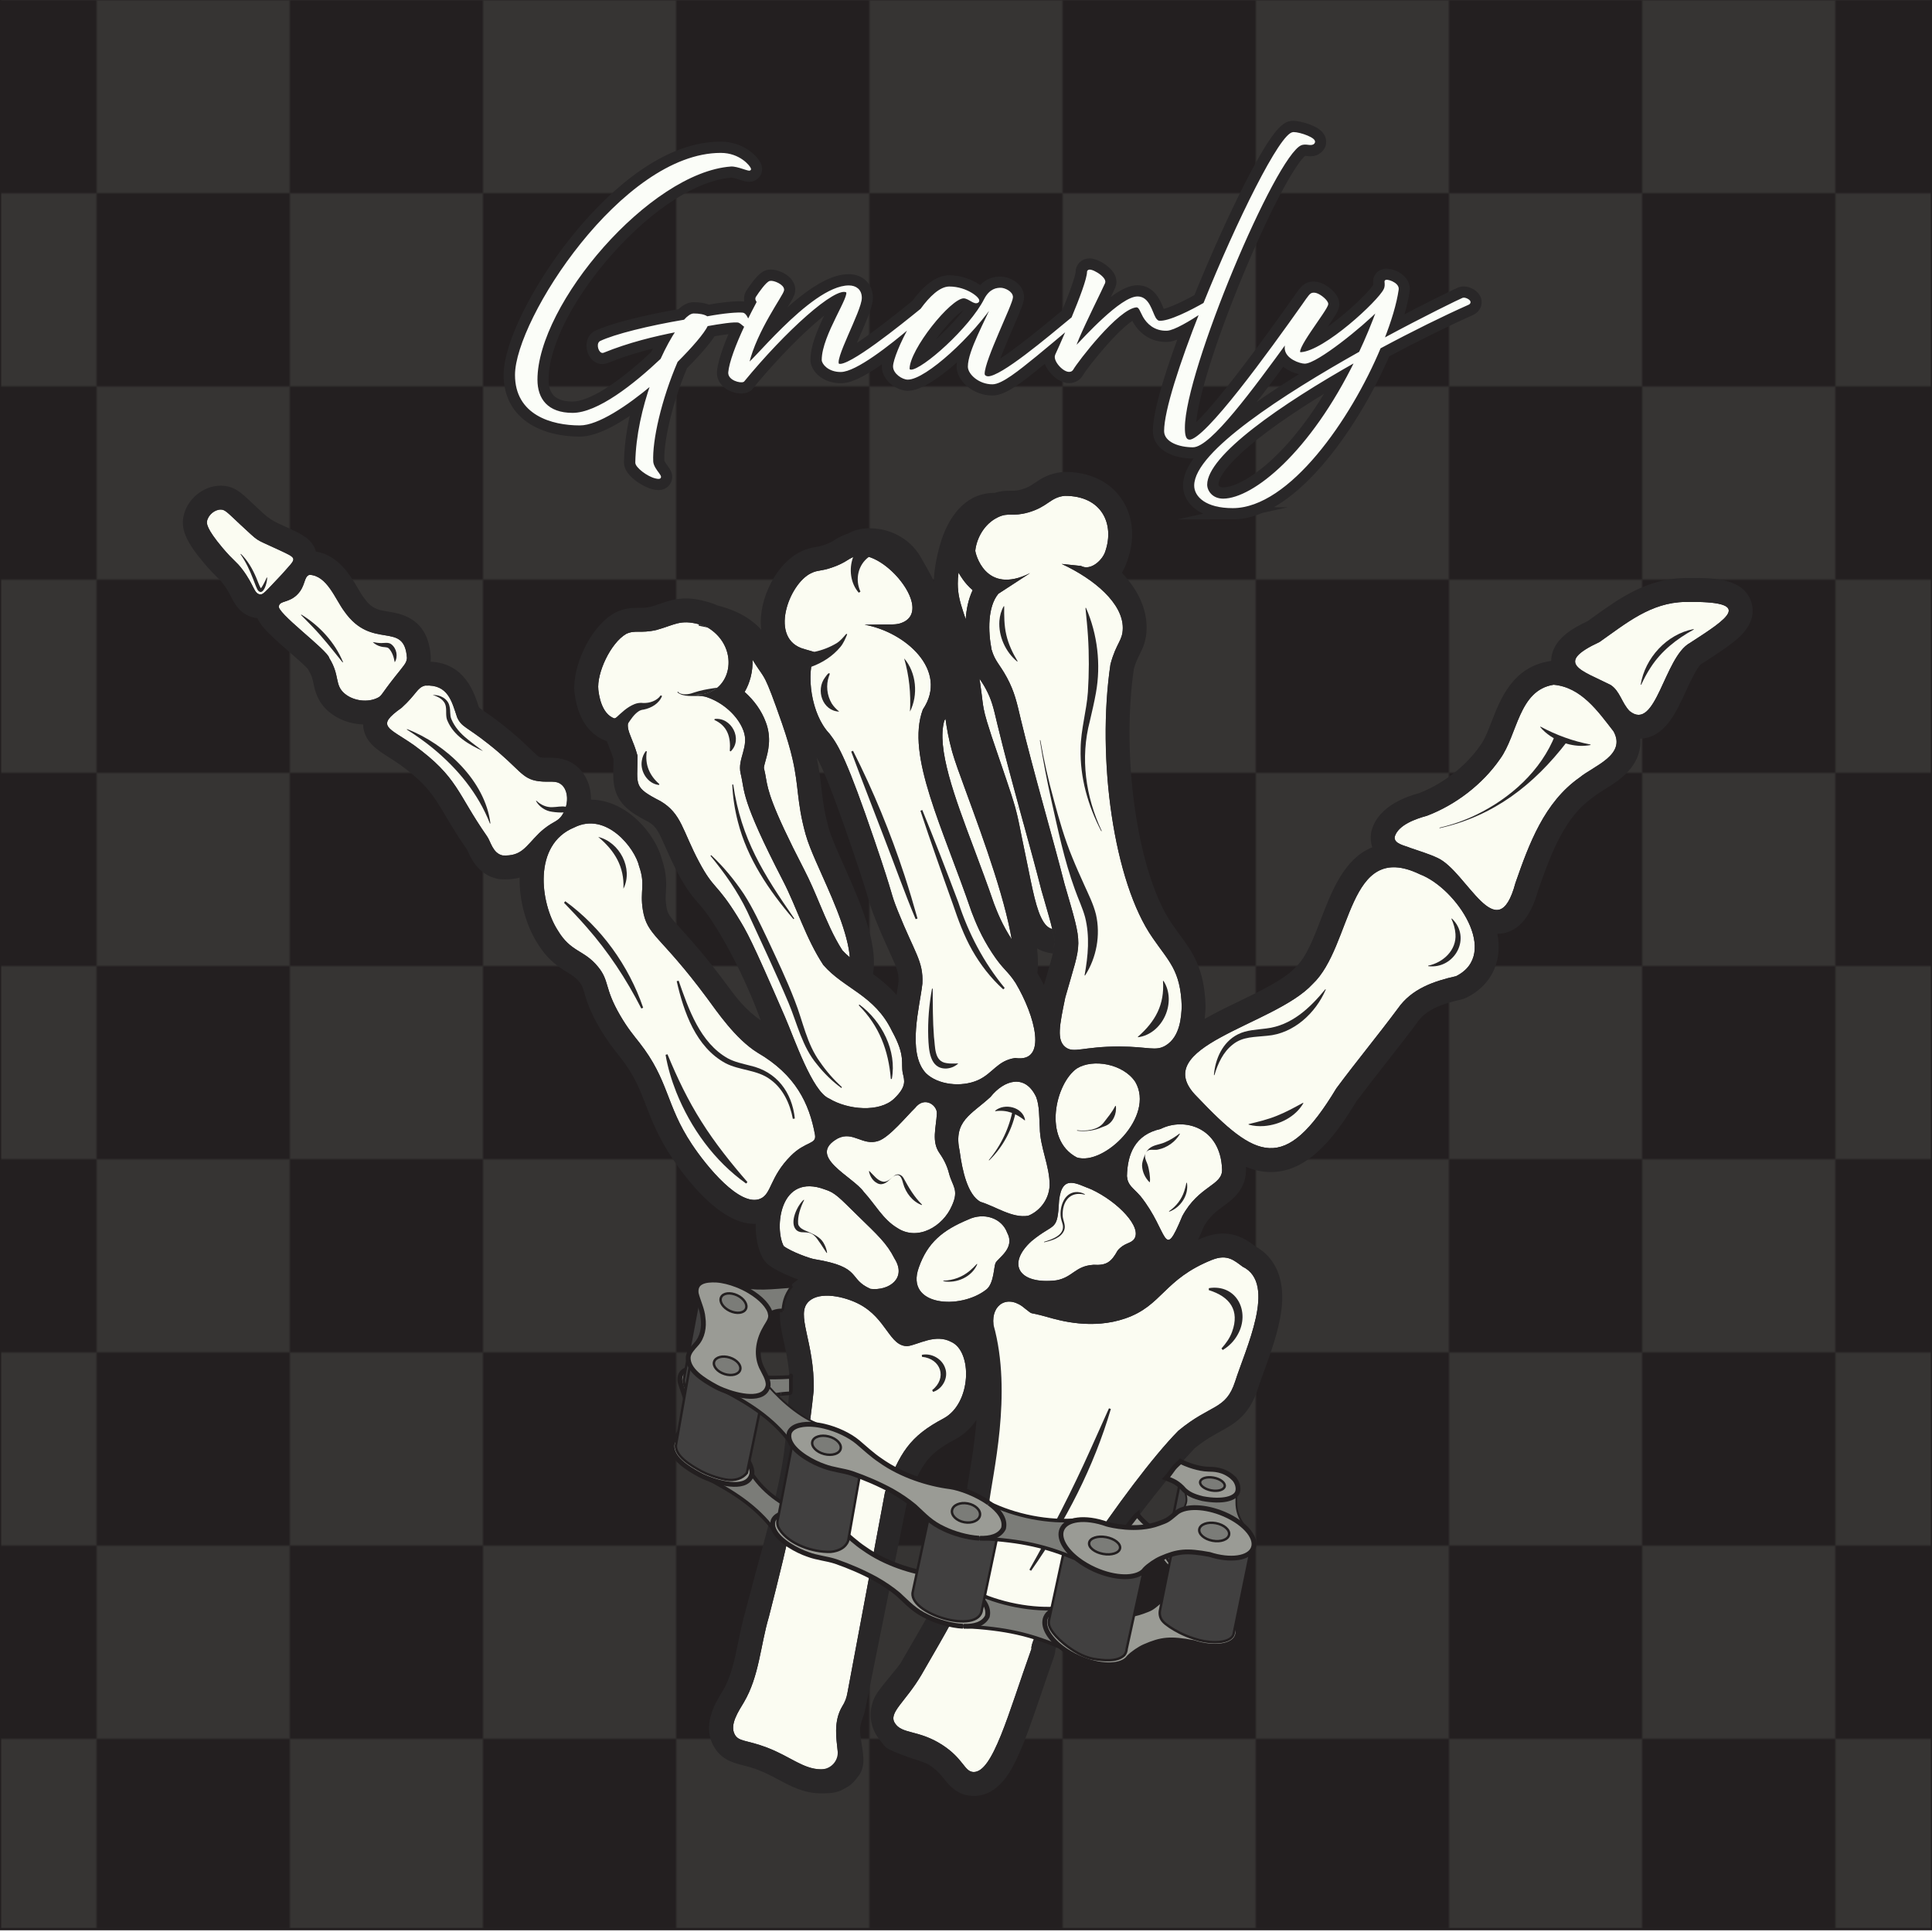
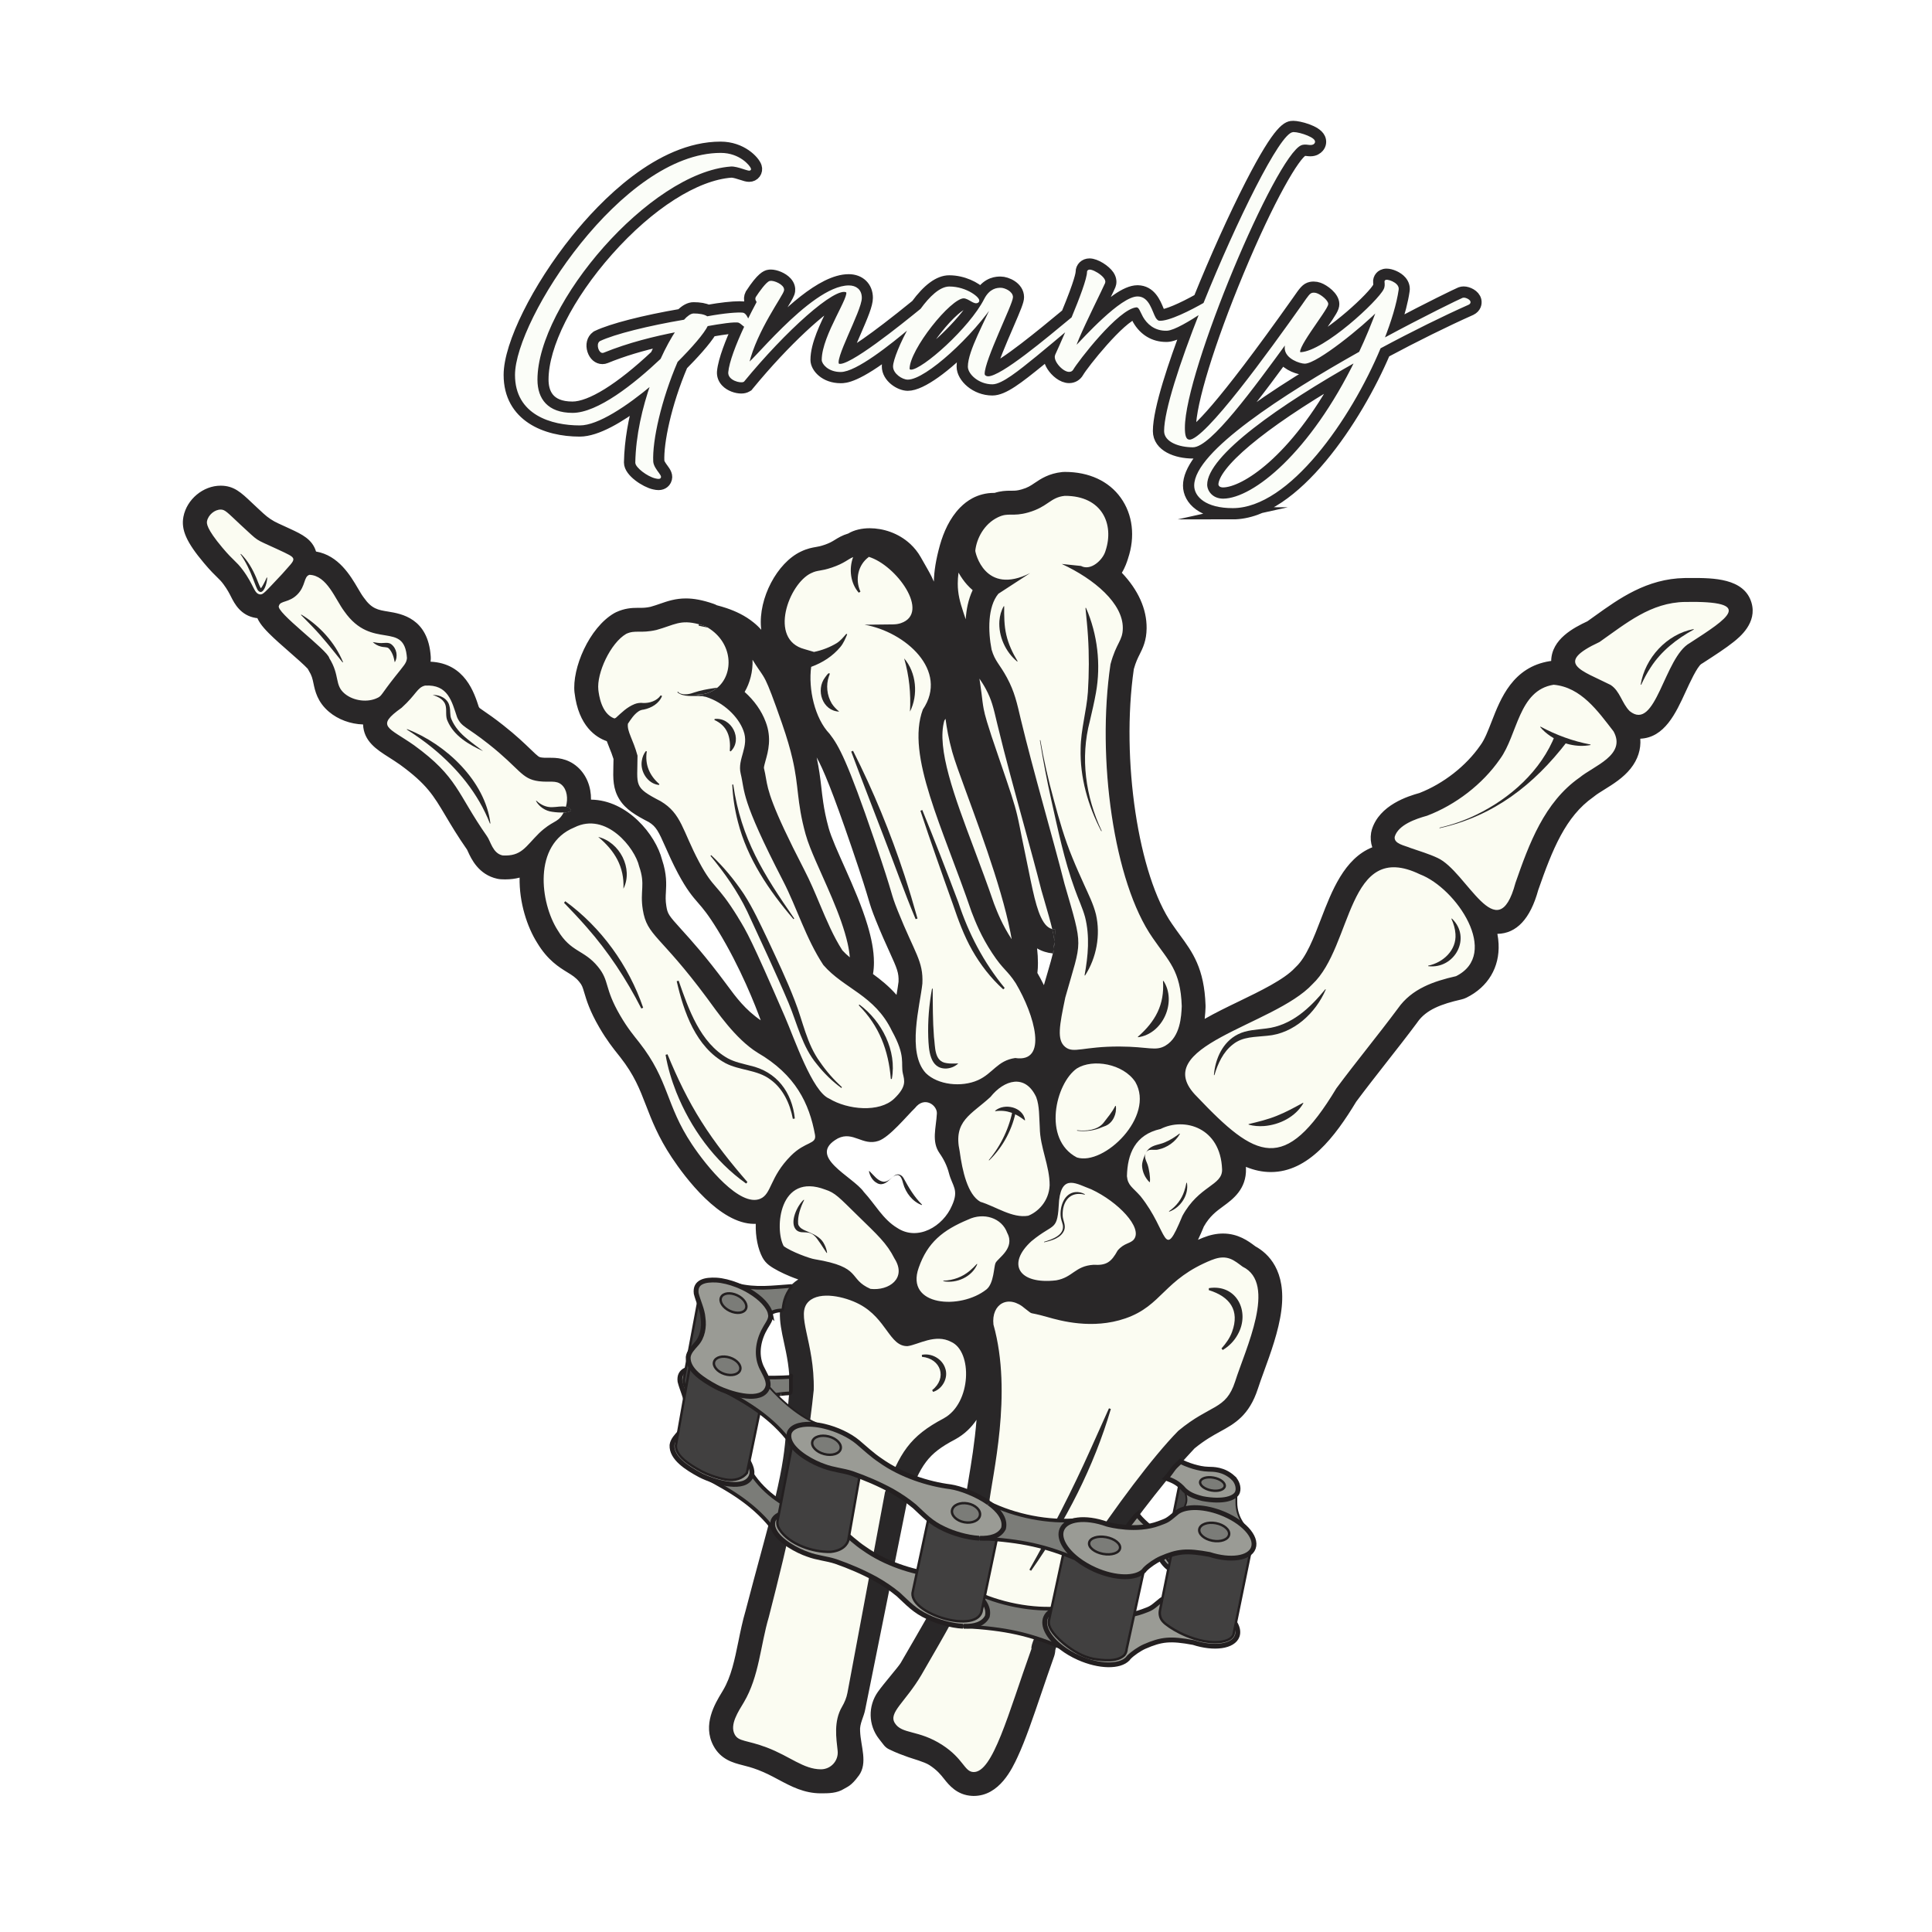
<svg xmlns="http://www.w3.org/2000/svg" viewBox="0 0 800 800" data-name="Layer 10" id="Layer_10">
  <defs>
    <style>
      .cls-1, .cls-2, .cls-3, .cls-4, .cls-5, .cls-6, .cls-7, .cls-8, .cls-9, .cls-10 {
        stroke-miterlimit: 10;
      }

      .cls-1, .cls-11, .cls-6, .cls-8, .cls-10 {
        fill: none;
      }

      .cls-1, .cls-4, .cls-5, .cls-12, .cls-6, .cls-7, .cls-8, .cls-9, .cls-10, .cls-13 {
        stroke: #231f20;
      }

      .cls-1, .cls-5 {
        stroke-width: 2px;
      }

      .cls-14, .cls-4, .cls-12, .cls-7 {
        fill: #7b7c78;
      }

      .cls-2 {
        fill: #fbfdf8;
        stroke: #fbfdf8;
      }

      .cls-3 {
        stroke: #292728;
        stroke-width: 5px;
      }

      .cls-3, .cls-15 {
        fill: #292728;
      }

      .cls-16 {
        fill: #231f20;
      }

      .cls-17, .cls-5 {
        fill: #9a9b95;
      }

      .cls-18 {
        fill: #363433;
      }

      .cls-12, .cls-13 {
        stroke-linecap: round;
        stroke-linejoin: round;
      }

      .cls-19 {
        fill: #fbfcf2;
      }

      .cls-6 {
        stroke-width: 1.5px;
      }

      .cls-7, .cls-10 {
        stroke-width: .75px;
      }

      .cls-9 {
        fill: url(#New_Pattern_Swatch_4);
      }

      .cls-13 {
        fill: #414040;
      }
    </style>
    <pattern viewBox="0 0 960 960" patternUnits="userSpaceOnUse" patternTransform="translate(-1720)" height="960" width="960" y="0" x="0" data-name="New Pattern Swatch 4" id="New_Pattern_Swatch_4">
      <g>
        <rect height="960" width="960" class="cls-11" />
        <rect height="80" width="80" y="0" x="80" class="cls-16" />
        <rect height="80" width="80" y="0" x="0" class="cls-18" />
        <rect height="80" width="80" y="0" x="240" class="cls-16" />
        <rect height="80" width="80" y="0" x="160" class="cls-18" />
        <rect height="80" width="80" y="80" x="160" class="cls-16" />
        <rect height="80" width="80" y="80" x="80" class="cls-18" />
        <rect height="80" width="80" y="80" x="0" class="cls-16" />
        <rect height="80" width="80" y="80" x="240" class="cls-18" />
        <rect height="80" width="80" y="160" x="80" class="cls-16" />
        <rect height="80" width="80" y="160" x="0" class="cls-18" />
        <rect height="80" width="80" y="160" x="240" class="cls-16" />
        <rect height="80" width="80" y="160" x="160" class="cls-18" />
        <rect height="80" width="80" y="240" x="160" class="cls-16" />
        <rect height="80" width="80" y="240" x="80" class="cls-18" />
        <rect height="80" width="80" y="240" x="0" class="cls-16" />
        <rect height="80" width="80" y="240" x="240" class="cls-18" />
        <rect height="80" width="80" y="0" x="400" class="cls-16" />
        <rect height="80" width="80" y="0" x="320" class="cls-18" />
        <rect height="80" width="80" y="0" x="560" class="cls-16" />
        <rect height="80" width="80" y="0" x="480" class="cls-18" />
        <rect height="80" width="80" y="80" x="480" class="cls-16" />
        <rect height="80" width="80" y="80" x="400" class="cls-18" />
        <rect height="80" width="80" y="80" x="320" class="cls-16" />
        <rect height="80" width="80" y="80" x="560" class="cls-18" />
        <rect height="80" width="80" y="160" x="400" class="cls-16" />
        <rect height="80" width="80" y="160" x="320" class="cls-18" />
        <rect height="80" width="80" y="160" x="560" class="cls-16" />
        <rect height="80" width="80" y="160" x="480" class="cls-18" />
        <rect height="80" width="80" y="240" x="480" class="cls-16" />
        <rect height="80" width="80" y="240" x="400" class="cls-18" />
        <rect height="80" width="80" y="240" x="320" class="cls-16" />
        <rect height="80" width="80" y="240" x="560" class="cls-18" />
        <rect height="80" width="80" y="320" x="80" class="cls-16" />
        <rect height="80" width="80" y="320" x="0" class="cls-18" />
        <rect height="80" width="80" y="320" x="240" class="cls-16" />
        <rect height="80" width="80" y="320" x="160" class="cls-18" />
        <rect height="80" width="80" y="400" x="160" class="cls-16" />
        <rect height="80" width="80" y="400" x="80" class="cls-18" />
        <rect height="80" width="80" y="400" x="0" class="cls-16" />
        <rect height="80" width="80" y="400" x="240" class="cls-18" />
        <rect height="80" width="80" y="480" x="80" class="cls-16" />
        <rect height="80" width="80" y="480" x="0" class="cls-18" />
        <rect height="80" width="80" y="480" x="240" class="cls-16" />
        <rect height="80" width="80" y="480" x="160" class="cls-18" />
        <rect height="80" width="80" y="560" x="160" class="cls-16" />
        <rect height="80" width="80" y="560" x="80" class="cls-18" />
        <rect height="80" width="80" y="560" x="0" class="cls-16" />
        <rect height="80" width="80" y="560" x="240" class="cls-18" />
        <rect height="80" width="80" y="320" x="400" class="cls-16" />
        <rect height="80" width="80" y="320" x="320" class="cls-18" />
        <rect height="80" width="80" y="320" x="560" class="cls-16" />
        <rect height="80" width="80" y="320" x="480" class="cls-18" />
        <rect height="80" width="80" y="400" x="480" class="cls-16" />
        <rect height="80" width="80" y="400" x="400" class="cls-18" />
        <rect height="80" width="80" y="400" x="320" class="cls-16" />
        <rect height="80" width="80" y="400" x="560" class="cls-18" />
        <rect height="80" width="80" y="480" x="400" class="cls-16" />
        <rect height="80" width="80" y="480" x="320" class="cls-18" />
        <rect height="80" width="80" y="480" x="560" class="cls-16" />
        <rect height="80" width="80" y="480" x="480" class="cls-18" />
-         <rect height="80" width="80" y="560" x="480" class="cls-16" />
        <rect height="80" width="80" y="560" x="400" class="cls-18" />
        <rect height="80" width="80" y="560" x="320" class="cls-16" />
        <rect height="80" width="80" y="560" x="560" class="cls-18" />
        <rect height="80" width="80" y="0" x="720" class="cls-16" />
        <rect height="80" width="80" y="0" x="640" class="cls-18" />
        <polyline points="960 80 880 80 880 0 960 0" class="cls-16" />
        <rect height="80" width="80" y="0" x="800" class="cls-18" />
        <rect height="80" width="80" y="80" x="800" class="cls-16" />
        <rect height="80" width="80" y="80" x="720" class="cls-18" />
        <rect height="80" width="80" y="80" x="640" class="cls-16" />
        <polyline points="960 160 880 160 880 80 960 80" class="cls-18" />
        <rect height="80" width="80" y="160" x="720" class="cls-16" />
        <rect height="80" width="80" y="160" x="640" class="cls-18" />
        <polyline points="960 240 880 240 880 160 960 160" class="cls-16" />
        <rect height="80" width="80" y="160" x="800" class="cls-18" />
        <rect height="80" width="80" y="240" x="800" class="cls-16" />
        <rect height="80" width="80" y="240" x="720" class="cls-18" />
        <rect height="80" width="80" y="240" x="640" class="cls-16" />
        <polyline points="960 320 880 320 880 240 960 240" class="cls-18" />
        <rect height="80" width="80" y="320" x="720" class="cls-16" />
        <rect height="80" width="80" y="320" x="640" class="cls-18" />
        <polyline points="960 400 880 400 880 320 960 320" class="cls-16" />
        <rect height="80" width="80" y="320" x="800" class="cls-18" />
        <rect height="80" width="80" y="400" x="800" class="cls-16" />
        <rect height="80" width="80" y="400" x="720" class="cls-18" />
        <rect height="80" width="80" y="400" x="640" class="cls-16" />
        <polyline points="960 480 880 480 880 400 960 400" class="cls-18" />
        <rect height="80" width="80" y="480" x="720" class="cls-16" />
        <rect height="80" width="80" y="480" x="640" class="cls-18" />
        <polyline points="960 560 880 560 880 480 960 480" class="cls-16" />
        <rect height="80" width="80" y="480" x="800" class="cls-18" />
        <rect height="80" width="80" y="560" x="800" class="cls-16" />
        <rect height="80" width="80" y="560" x="720" class="cls-18" />
        <rect height="80" width="80" y="560" x="640" class="cls-16" />
        <polyline points="960 640 880 640 880 560 960 560" class="cls-18" />
        <rect height="80" width="80" y="640" x="80" class="cls-16" />
        <rect height="80" width="80" y="640" x="0" class="cls-18" />
        <rect height="80" width="80" y="640" x="240" class="cls-16" />
        <rect height="80" width="80" y="640" x="160" class="cls-18" />
        <rect height="80" width="80" y="720" x="160" class="cls-16" />
        <rect height="80" width="80" y="720" x="80" class="cls-18" />
        <rect height="80" width="80" y="720" x="0" class="cls-16" />
        <rect height="80" width="80" y="720" x="240" class="cls-18" />
        <rect height="80" width="80" y="800" x="80" class="cls-16" />
        <rect height="80" width="80" y="800" x="0" class="cls-18" />
        <rect height="80" width="80" y="800" x="240" class="cls-16" />
        <rect height="80" width="80" y="800" x="160" class="cls-18" />
        <polyline points="160 960 160 880 240 880 240 960" class="cls-16" />
        <polyline points="80 960 80 880 160 880 160 960" class="cls-18" />
        <polyline points="0 960 0 880 80 880 80 960" class="cls-16" />
        <polyline points="240 960 240 880 320 880 320 960" class="cls-18" />
        <rect height="80" width="80" y="640" x="400" class="cls-16" />
        <rect height="80" width="80" y="640" x="320" class="cls-18" />
        <rect height="80" width="80" y="640" x="560" class="cls-16" />
        <rect height="80" width="80" y="640" x="480" class="cls-18" />
        <rect height="80" width="80" y="720" x="480" class="cls-16" />
        <rect height="80" width="80" y="720" x="400" class="cls-18" />
        <rect height="80" width="80" y="720" x="320" class="cls-16" />
        <rect height="80" width="80" y="720" x="560" class="cls-18" />
        <rect height="80" width="80" y="800" x="400" class="cls-16" />
        <rect height="80" width="80" y="800" x="320" class="cls-18" />
        <rect height="80" width="80" y="800" x="560" class="cls-16" />
        <rect height="80" width="80" y="800" x="480" class="cls-18" />
        <polyline points="480 960 480 880 560 880 560 960" class="cls-16" />
        <polyline points="400 960 400 880 480 880 480 960" class="cls-18" />
        <polyline points="320 960 320 880 400 880 400 960" class="cls-16" />
        <polyline points="560 960 560 880 640 880 640 960" class="cls-18" />
        <rect height="80" width="80" y="640" x="720" class="cls-16" />
        <rect height="80" width="80" y="640" x="640" class="cls-18" />
        <polyline points="960 720 880 720 880 640 960 640" class="cls-16" />
        <rect height="80" width="80" y="640" x="800" class="cls-18" />
        <rect height="80" width="80" y="720" x="800" class="cls-16" />
        <rect height="80" width="80" y="720" x="720" class="cls-18" />
        <rect height="80" width="80" y="720" x="640" class="cls-16" />
        <polyline points="960 800 880 800 880 720 960 720" class="cls-18" />
        <rect height="80" width="80" y="800" x="720" class="cls-16" />
        <rect height="80" width="80" y="800" x="640" class="cls-18" />
        <polyline points="960 880 880 880 880 800 960 800" class="cls-16" />
        <rect height="80" width="80" y="800" x="800" class="cls-18" />
        <polyline points="800 960 800 880 880 880 880 960" class="cls-16" />
        <polyline points="720 960 720 880 800 880 800 960" class="cls-18" />
        <polyline points="640 960 640 880 720 880 720 960" class="cls-16" />
        <polyline points="960 960 880 960 880 880 960 880" class="cls-18" />
      </g>
    </pattern>
  </defs>
-   <rect height="800" width="800" y="-1.21" class="cls-9" />
  <g data-name="Layer 11" id="Layer_11">
    <g>
      <path d="M697.75,249.25c29.32-.51,17.76,6.78,2.02,16.98-10.68,5.84-14.08,37.01-24.95,28.23-3.27-3.25-3.99-8.36-7.95-10.87-12.03-6.06-23.58-8.89-4.54-17.75,11.13-7.81,21.21-16.35,35.42-16.59Z" class="cls-19" />
      <path d="M668.12,302.82c5.46,9.83-8.23,14.3-14.07,19.16-14.6,10.24-20.9,27.43-26.54,43.64-7.52,28.06-20.12-4.88-32.26-10.38-3.58-1.68-7.31-2.76-11.15-4.1-2.42-1.06-7.07-1.7-6.57-4.69,1.49-4.9,8.66-7.37,13.38-8.67,11.8-4.49,22.98-13.02,30.21-23.48,7.34-10.05,7.62-28.47,22.21-30.76,11.4,1.01,18.34,10.98,24.79,19.29Z" class="cls-19" />
      <path d="M489.33,416.63c-.19,4.17-.56,12.62-6.69,16.3-4.13,2.48-6.97.45-19.12.4-15.02-.05-18.99,3.02-22.45.18-3.55-2.91-2.4-8.8.03-20.46,6.9-24.57,7.61-19.64-.34-47.14-4.75-18.78-12.71-45.84-18.04-67.91-1.65-7.01-2.58-11.49-5.78-17.43-3.01-5.59-4.93-6.7-6.35-11.58-1.48-7.55-1.68-17.74,2.81-23.14l13.16-8.56c-18.8,9.49-22.79-8.66-22.72-9.29.53-4.99,3.61-11.05,9.38-13.82,4.46-2.15,5.86-.09,12.57-2,8.18-2.34,9.05-6.25,15.09-6.87,15.5-.06,20.59,11.8,16.84,22.86-.03.08-.06.17-.09.27-1.1,3.39-5.94,8.09-10.04,5.9l-7.97-.83c13.58,6.3,25.37,16.37,25.29,26.56-.04,5.36-2.69,5.94-5.1,14.98-5.77,38.85,1.3,90.24,17.5,113.35,6.63,9.69,11.51,13.36,12.01,28.23Z" class="cls-19" />
      <path d="M293.18,259.91c13.99,8.58,9.78,28.63-5.67,27.7,9.25.7,17.72,7.85,20.29,14.85,2.6,6.7-2.61,11.72-1.11,17.86,1.87,7.7-.22,10.03,17.54,44.41,5.68,10.98,9.45,23.87,16.68,34.83,8.6,9.95,21.21,12.35,28.42,27.33,5.85,10.59,3.56,13.32,4.53,17.66.62,2.76,1.67,5.31-3.61,10.36-6.11,5.83-19.22,4.65-26.92-.03-6.99-2.88-14.41-24.88-18.34-33.92-13.94-32.15-15.78-35.22-19.39-41.07-8.98-14.53-9.9-11.3-16.11-22.93-6.96-13.04-7.25-20.01-15.92-25.17-11.47-5.94-9.61-6.23-9.6-18.88-3.04-11.21-8.11-12.81,1.89-20.41l-11.44,5.01c-5.5-1.94-6.44-10.01-6.66-11.83-.76-6.88,5.04-19.46,11.57-23.22,3.77-1.73,5.76-.08,12.44-1.58,8.38-2.32,10.28-4.98,20.41-1.52.34.18.67.37.98.57Z" class="cls-19" />
      <path d="M420.61,407.15c7.83,13.2,13.48,33.04-.23,30.95-7.42,1.05-9.22,6.39-15.45,9.18-6.81,3.03-16.58,1.97-21.56-2.92-7.98-8.58-2.36-28.1-1.43-37.1.44-9.31-3.15-12.55-10.12-29.93-3.44-8.58-1.11-4.17-9.74-29.46-11.14-32.61-14.72-39.09-18.57-44.02-7.64-7.97-9.99-24.85-5.98-33.77l-4.4-1.29c-15.07-3.96-6.47-27.15,2.76-31.46,2.81-1.39,3.75-.68,8.56-2.32,6.54-2.22,7.08-4.29,10.66-4.84.78-.14,1.61-.15,2.47-.05,7.42.85,16.92,10.02,19.55,17.78,1.52,4.47.74,8.47-4.05,10.12-1.07.37-2.2.51-3.33.53l-11.75.13c16.86,2.95,35.05,18.97,24.13,35.12-7.07,19.04,8.21,48.69,20.18,83.78,1.63,4.22,3.94,10.1,8.52,17.05,3.5,5.32,5.26,6.61,7.41,9.23.73.87,1.49,1.91,2.38,3.28Z" class="cls-19" />
      <path d="M423.88,341.15c2.72,9.93,5.3,19.32,7.29,27.2.02.11.06.21.08.31l1.11,3.83c1.54,5.31,2.67,9.22,3.37,12.21-.32-.09-.6-.2-.87-.32-.5-.24-.94-.54-1.41-.97-.8-.75-1.66-1.97-2.48-3.76-1.24-2.67-2.33-6.53-3.37-11.25-1.06-4.72-2.1-10.3-3.42-16.5-.89-4.22-1.45-7.08-1.92-9.46-.36-1.79-.68-3.32-1.06-4.91-.21-.89-.44-1.8-.7-2.76l1.49-.41c.63,2.27,1.25,4.54,1.86,6.8Z" class="cls-19" />
      <path d="M602.88,404.22c-9.23,2.1-18.31,5.17-24.04,13.36-8.29,11.15-17.16,21.87-25.48,33.08-21.51,35.7-33.31,29.14-57.7,3.46-21.13-20.97,31.82-29.32,47.78-46.57,16.82-15.77,14.18-60.14,44.51-45.52,15.15,5.76,33.42,33,14.93,42.2Z" class="cls-19" />
      <path d="M411.37,548.5c-.97-8.56,6.16-12.77,13.16-6.58,3.99,2.96.15.87,9.28,3.47,5.06,1.44,18.49,5.26,32.16.54,15.42-5.32,15.8-16.2,35.94-24.27,6.37-2.56,9.27.39,12.65,2.84,14.35,6.96,1.13,34.1-3.12,47.53-3.89,11.97-10.04,9.22-23.53,20.42-21.25,21.54-62.26,84.11-60.8,90.26-9.61,26.86-16.01,51.44-24.09,51.03-3.72-.19-4.05-5.5-12.79-11.18-9.92-6.44-16.78-4.35-19.72-9.13-2.67-4.33,4.31-8.56,10.99-19.84,23.39-40.37,13.63-24.01,25.53-61.35" class="cls-19" />
      <path d="M506.05,484.21c.21,6.78-9.57,6.62-16.48,19.36-8.09,19.42-5.51,6.47-17.32-8.27-3.28-3.71-5.25-4.39-5.61-8.27.2-9.2,3.37-17.2,13.94-19.55,9.77-4.93,24.82-.69,25.46,16.72Z" class="cls-19" />
      <path d="M470.11,448.01c8.25,14.3-13,34.81-24.2,31.27-14.35-7.53-8.81-30.71,0-36.86,6.62-4.13,19.21-1.96,24.2,5.59Z" class="cls-19" />
      <path d="M451.88,492.48c11.2,5.21,21.21,15.85,17.73,20.62-1.44,1.96-4.08,1.46-6.82,4.72-2.63,4.76-4.6,6.25-9.98,5.91-7.67.48-8.57,5.23-15.48,6.44-15.43,1.81-20.7-6.72-10.15-16.28,9.66-7.98,10.65-3.45,11.37-16.87,1.27-11.07,7.39-6.73,13.33-4.55Z" class="cls-19" />
      <path d="M436.29,393.31l-.13,1.49-.18-.02c.12-.53.23-1.01.31-1.47Z" class="cls-16" />
      <path d="M430.55,466.93c.1,8.24,4.14,15.87,4.08,23.9-.31,6.72-4.98,11.07-8.87,12.58-6.58,1.13-13.42-3.84-19.81-5.77-5.31-3.01-7.47-12.82-8.58-20.99-2.72-12.57,4.79-15.06,12.77-22.43,5.6-7.03,14.35-9.76,18.93.07,1.4,3.68,1.2,8.42,1.48,12.64Z" class="cls-19" />
      <path d="M422.01,334.35l-1.49.41c-.45-1.62-.99-3.42-1.71-5.64-1.15-3.58-2.76-8.31-5.18-15.36-2.47-7.15-3.98-11.72-4.92-14.89-.72-2.39-1.11-3.98-1.37-5.35-.2-1.04-.34-1.98-.49-3.14-.21-1.72-.45-3.89-.92-7.09-.11-.72-.22-1.49-.35-2.31l.11.17c.83,1.23,1.61,2.39,2.54,4.13,2.37,4.39,3.14,7.67,4.54,13.65l.34,1.4c2.58,10.74,5.73,22.43,8.9,34.02Z" class="cls-19" />
      <path d="M418.37,385.96c.2,1.01.39,2.01.55,2.98-3.91-5.99-5.88-11.02-7.31-14.73-2.73-7.98-5.59-15.58-8.34-22.94-8-21.29-15.56-41.43-12.23-52.92.17-.24.32-.48.47-.72.51,3.88,1.26,8.22,2.78,13.72.5,1.79,1.25,4.03,2.2,6.76,1.67,4.75,3.98,10.92,6.49,17.86,3.78,10.4,8.05,22.51,11.35,33.86,1.65,5.68,3.05,11.17,4.03,16.12Z" class="cls-19" />
      <path d="M417.09,510.54c3.37,6.35-3.86,10.37-4.85,12.43-.73,1.53-.64,8.45-3.76,10.95-10.77,8.56-33.75,6.96-28.05-8.98,3.64-10.46,10-15.58,20.46-19.94,6.46-3.1,13.97-.7,16.2,5.54Z" class="cls-19" />
      <path d="M400.43,242.09c.74.83,1.52,1.58,2.33,2.28-1.8,3.82-2.62,8.04-2.87,12.06-.35-1.04-.68-2.01-.99-2.95-.69-2.11-1.27-3.99-1.67-5.87-.4-1.89-.63-3.77-.63-5.97,0-1.37.09-2.85.31-4.53,1.05,1.86,2.28,3.6,3.52,4.98Z" class="cls-19" />
-       <path d="M392.95,485.83c1.39,5.37,4.26,6.77,1.21,13.43-3.64,8.52-14.15,14.86-22.71,9.15-5.87-3.54-9.04-9.74-13.76-14.85-4.46-6.41-24.08-14.76-10.72-22.19,6.35-3.12,10.21,3.28,16.81,1.04,4.53-1.51,11.72-10.35,15.1-13.6,3.97-5.12,9.24-1.11,9.06,2.26-.31,5.92-2.31,11.61,1.11,16.45,1.77,2.51,3.14,5.31,3.9,8.3Z" class="cls-19" />
+       <path d="M392.95,485.83Z" class="cls-19" />
      <path d="M350.25,704.49c-8.32,9.93-.59,23.9-4.22,26.93-10.67,4.12-16.31-3.18-28.52-7.83-8.39-3.17-11.66-2.35-13.28-5.41-2.17-4.09,1.56-9.53,3.8-13.3,6.35-10.73,6.85-23.56,10.34-35.33,7.87-30.68,15.38-62.32,18.59-93.98.42-20.03-7.77-31.29-2.05-36.68,4.64-4.36,14.91-2.01,20.89,1.13,11.41,5.99,12.51,17.6,20.05,17.38,4.48-.63,11.47-5.23,18.01-1.76,8.89,3.94,8.44,25.31-2.98,31.61-14.37,7.55-18.27,14.36-24.43,30.65" class="cls-19" />
      <path d="M370.39,521.13c5.21,8.18-2.29,13.44-9.93,12.57-9.55-4.2-3.11-8.96-23.04-12.27-1.84-.22-9.9-3.14-12.9-5.45-3.89-7.21-1.87-30.64,17.2-23.4,4.13,1.33,5.68,3.18,13.37,10.71,8.31,8.14,12.08,11.44,15.31,17.84Z" class="cls-19" />
      <path d="M350.98,390.65c.46,2.05.77,3.99.91,5.76-1.11-.91-2.14-1.85-3.07-2.88-3.74-5.8-6.49-12.34-9.4-19.23-1.96-4.68-4-9.52-6.39-14.13-13.95-27-15-32.99-15.84-37.81-.22-1.28-.47-2.73-.87-4.36-.04-.47.4-2.01.68-3.04,1.05-3.72,2.62-9.35.07-16.01-1.73-4.68-4.82-8.95-8.73-12.43,1.09-1.86,1.94-3.93,2.5-6.16.61-2.4.86-4.81.77-7.19.98,1.61,1.78,2.81,2.46,3.8.81,1.17,1.38,1.98,1.86,2.76.36.59.71,1.18,1.12,2.01,1.23,2.49,3.06,7.17,6.76,17.8,2.1,6.05,3.44,10.75,4.34,14.67,1.35,5.87,1.76,10.02,2.3,14.65.54,4.63,1.22,9.7,3.14,16.6.48,1.74,1.13,3.58,1.9,5.54,1.34,3.43,3.06,7.26,4.88,11.34,2.72,6.1,5.68,12.75,7.91,19.11,1.11,3.18,2.05,6.28,2.7,9.18Z" class="cls-19" />
      <path d="M337.46,469.86c.75,4.1-3.91,2.61-9.99,8.72-8.84,8.88-7.9,15.83-12.7,17.81-8.39,3.45-22.1-13.28-28.27-22.58-10.96-16.49-9.36-26.3-21.8-42.16-2-2.55-4.72-5.71-7.89-11.16-6.77-11.61-4.29-14.21-9.24-20.24-5.8-7.09-11.13-5.84-16.62-15.03-7.26-11.27-10.44-35.55,6.86-42.6,13.28-6.68,25.18,8.66,26.85,16.13,2.68,7.66.25,10.04,1.51,17.93,1.76,10.97,7.09,10.28,26.54,36.52,4.11,5.54,11.73,16.9,20.92,22.65,15.83,9.17,21.47,21.09,23.84,34Z" class="cls-19" />
      <path d="M232.59,324.96c2.97,2.62,2.88,8.31.31,12.37-2.2,3.47-4.13,2.43-9.65,7.66-5.7,5.63-7.26,9.66-15.16,9.22-4.13-.9-4.91-5.9-6.48-8.01-12.43-17.76-11.9-24.34-30.17-37.62-10.67-7.48-16.11-7.72-5.13-15.51,6.17-5.59,6.39-8.37,9.69-9.18,9.56-.58,11.06,6.54,13.29,13.15,1.85,4.08,3.75,3.71,13.01,11.04,13.13,10.37,13.52,14.44,20.76,15.4,4.48.59,7.18-.57,9.51,1.49Z" class="cls-19" />
      <path d="M168.51,272.5c-.19,2.11-1.2,2.95-5.02,7.79-5.72,7.24-5.32,7.72-7.03,8.61-4.03,2.1-10.04,1.42-13.74-1.69-4.3-3.61-1.85-7.44-6.36-14.7-.59-3.31-22.57-19.23-20.84-21.7.58-2.16,4.22-1.17,7.67-4.7,3.46-3.55,2.52-7.35,4.96-8.09,7.31.27,10.66,10.12,14.44,15.14,11.54,16.46,24.88,3.51,25.93,19.35Z" class="cls-19" />
      <path d="M114.92,227.44c8.85,4.16,8,3.24,1.93,10.23-7.3,7.73-7.9,8.66-9.26,8.45-2.47-.4-2.35-3.78-7.04-10.08-2.89-3.87-3.64-3.54-8.46-9.26-6.72-7.98-6.53-10.13-6.37-10.97.5-2.59,3.17-4.83,5.7-4.81,1.78.02,2.66,1.13,8.11,6.23,8.23,7.52,5.27,5.52,15.38,10.21Z" class="cls-19" />
    </g>
    <g>
      <path d="M435.74,384.71c.51,2.15.79,3.8.85,5.16l.43-4.93c-.49-.04-.91-.12-1.28-.22ZM435.98,394.78c.06,0,.12,0,.18.02l.13-1.49c-.08.45-.19.94-.31,1.47ZM234.62,334.12c-.09-.02-.19-.04-.28-.06-.23.82-.54,1.61-.94,2.37.35-.02.69-.04,1.04-.07.71-.09,1.29-.28,1.99-.7l.05-.2c-.48-.78-1.17-1.16-1.86-1.34Z" class="cls-15" />
      <path d="M355.61,735.26c3.82-5.26.79-12.1.54-18.4-.3-3.05,1.6-6.03,2.12-9.01l17.38-86.3.05-.12c5.65-14.93,8.33-19.38,19.78-25.39l.18-.1c3.7-2.05,6.56-4.85,8.7-8.03-.75,9.37-2.19,18-3.3,24.64-.62,3.71-1.11,6.66-1.38,9.08l-2.26,8.17c-1.68,5.29-3.08,9.78-4.31,13.75-7.29,23.5-.79,11.61-20.16,45.05-.97,1.64-6.9,8.38-9.44,11.97-4.15,5.87-3.98,13.77.44,19.44l2.02,2.59c.57.73,1.29,1.32,2.12,1.72,3.3,1.62,5.48,2.35,8,3.27,1.76.64,6.69,1.96,8.74,3.29,3.2,2.08,4.69,3.94,6.12,5.76,1.99,2.5,5.31,6.68,11.57,7,.23.02.46.02.69.02,10.65,0,15.91-11.32,18.16-16.15,3.23-6.95,6.3-15.99,9.86-26.45,1.65-4.86,3.37-9.88,5.19-15,.33-.92.52-1.88.57-2.85,4.03-15.17,38.47-63.33,57.64-83.46,4.25-3.47,7.62-5.32,10.6-6.96,5.91-3.24,12.01-6.58,15.64-17.77.64-2,1.55-4.51,2.52-7.17,2.71-7.43,6.09-16.68,7.19-25.26,2.12-16.48-5.44-23.59-10.78-26.52-.09-.07-.19-.15-.29-.22-2.54-1.9-6.79-5.07-13.09-5.07-2.64,0-5.4.57-8.2,1.69-.74.3-1.47.6-2.16.91.85-1.74,1.64-3.61,2.43-5.51,2.43-4.29,5.17-6.3,8.07-8.42,3.84-2.81,9.64-7.04,9.37-15.62,0-.22-.02-.45-.03-.66,3.35,1.38,6.78,2.15,10.34,2.15h0c15.53,0,26.58-14.66,35.34-29.14,4.06-5.45,8.35-10.92,12.49-16.21,4.2-5.35,8.54-10.88,12.71-16.48.06-.08.11-.16.16-.24,3.63-5.18,9.87-7.5,18.13-9.38.76-.17,1.5-.44,2.2-.78,8.9-4.43,13.74-12.55,13.26-22.29-.07-1.37-.23-2.74-.5-4.11,7.95-.13,13.65-6.24,16.92-18.14,5.89-16.9,11.34-30.46,22.76-38.47.22-.16.45-.32.65-.5.84-.7,2.42-1.67,3.94-2.62,3.67-2.28,7.83-4.87,10.9-8.71,3-3.75,4.35-8.02,4.01-12.37,10.06-.45,14.69-10.54,18.79-19.46,1.65-3.6,4.73-10.3,6.5-11.5.21-.12.43-.25.64-.38l.47-.31c4.62-2.99,8.99-5.82,12.25-8.43,2.44-1.95,9.86-7.9,7.39-16.25-3.02-10.22-16.1-10.22-24.74-10.22-.94,0-1.91,0-2.95.02-15.66.28-27.1,8.48-37.18,15.72-1.01.73-2.03,1.45-3.05,2.18-5.62,2.64-14.87,7.37-15.02,16.44-.17.02-.35.03-.54.07-15.34,2.42-20.41,15.47-24.11,25-1.48,3.8-2.87,7.39-4.56,9.7l-.15.21c-5.85,8.47-15.24,15.81-25.17,19.69-4.61,1.29-16.6,4.92-19.74,15.19-.12.41-.22.83-.29,1.25-.35,2.1-.17,4.16.48,6.05-11.61,4.62-16.83,18.23-21.19,29.56-3,7.81-6.1,15.9-10.39,19.92-.17.17-.34.33-.5.5-4.41,4.76-14.36,9.57-23.14,13.82-4.95,2.38-9.8,4.74-14.18,7.25.24-1.95.31-3.63.36-4.83.02-.26.02-.51,0-.77-.51-15.34-5.42-22.05-10.62-29.14-1-1.38-2.04-2.8-3.1-4.36l-.07-.09c-14.05-20.06-21.3-68.3-15.91-105.65.83-2.95,1.64-4.57,2.43-6.13,1.26-2.52,2.83-5.66,2.87-10.79.07-8-3.49-15.83-10.26-22.97,1.39-2.27,2.13-4.55,2.56-5.88v-.03c3.05-9.06,1.96-18.23-3.02-25.16-4.94-6.9-13.15-10.69-23.1-10.69h-.15c-.32,0-.64.02-.97.05-5.55.57-8.93,2.85-11.39,4.51-1.69,1.15-2.91,1.97-5.4,2.68-1.88.54-2.86.54-3.81.54h-.88c-1.95,0-4.07.12-6.53.91-.11,0-.21,0-.32,0-3.26,0-6.3.83-8.88,2.21-1.94,1.04-3.63,2.38-5.09,3.86-2.19,2.24-3.89,4.81-5.24,7.45-1.34,2.66-2.34,5.39-3.08,8-1.68,6.01-2.46,10.91-2.54,15.23-.02-.04-.03-.08-.05-.12-.26-.64-.55-1.28-.87-1.92-.97-1.96-2.19-3.99-4.52-8.11-1.2-2.12-2.69-3.94-4.34-5.47-2.48-2.29-5.31-3.91-8.18-4.96-2.88-1.05-5.8-1.53-8.59-1.54-1.63,0-3.23.17-4.76.54-1.46.35-2.86.87-4.17,1.66-2.41.7-4.11,1.75-5.44,2.57-1.2.74-2.24,1.39-4.51,2.15-1.59.54-2.43.68-3.41.85-1.5.26-3.56.6-6.25,1.91-9.87,4.68-17.56,19.35-16.48,31.47.02.31.06.61.1.91-.99-1.13-2.06-2.15-3.18-3.04-3.56-2.89-7.51-4.69-11.17-5.93-1.38-.46-2.71-.85-3.99-1.18h-.02c-.48-.26-.97-.48-1.49-.65-4.38-1.5-7.99-2.19-11.36-2.19-4.33,0-7.56,1.11-10.67,2.19-1.24.43-2.51.87-3.98,1.28-1.79.39-2.97.42-4.12.42h-1.18c-2.6,0-5.47.21-8.89,1.78-.27.13-.54.26-.8.41-10.45,6.02-17.56,22.9-16.48,32.88l.02.09c1.65,13.94,8.99,18.52,13.21,20l.14.05c.35.98.73,1.91,1.1,2.83.57,1.4,1.16,2.85,1.68,4.55-.02,1.08-.04,2.05-.06,2.94-.13,5.07-.24,9.45,2.57,13.89,2.61,4.12,6.68,6.49,12.15,9.32,3.01,1.86,4,3.88,6.81,10.23,1.31,2.98,2.95,6.68,5.22,10.96,3.66,6.86,6.06,9.62,8.37,12.28,1.99,2.29,4.05,4.67,8.04,11.16,9.57,15.63,15.78,31.67,17.86,37.42-6.38-4.33-10.29-9.63-13.77-14.34l-.6-.81c-8.48-11.44-14.49-18.06-18.47-22.45-5.38-5.93-5.73-6.48-6.25-9.73-.37-2.31-.29-3.84-.17-5.8.18-3.28.4-7.35-1.59-13.33-2.63-10.35-14.32-24.74-29.43-24.91.08-5.24-1.83-10.21-5.61-13.55-4.27-3.78-9.11-3.78-11.17-3.78h-1.55c-.64,0-1.33,0-2.04-.1-1.2-.16-1.27-.17-4.68-3.45-2.48-2.38-5.87-5.66-11.25-9.9-3.71-2.94-6.31-4.71-8.21-6.01-.56-.39-1.18-.81-1.61-1.13l-.33-.45c-1.86-5.67-5.64-18.08-20-18.75.02-.19.05-.38.07-.57.05-.52.06-1.04.02-1.56-1.06-15.92-12.23-17.73-17.59-18.61-4.27-.69-6.85-1.11-10.12-5.78-.07-.09-.13-.18-.2-.27-.63-.83-1.41-2.17-2.25-3.59-3.06-5.21-8.03-13.66-17.34-15.23-1.52-5.1-5.9-7.15-10.53-9.31l-1.3-.6c-1.54-.72-2.79-1.28-3.81-1.75q-3.35-1.51-6.19-4.14c-.77-.72-1.69-1.58-2.82-2.61-.78-.73-1.46-1.37-2.06-1.94-4.38-4.14-7.28-6.88-12.69-6.92h-.11c-7.23,0-13.99,5.64-15.39,12.82-1.06,5.4,1.25,10.61,8.51,19.23,2.71,3.22,4.38,4.84,5.6,6.02,1.03,1,1.5,1.46,2.48,2.77,1.59,2.15,2.44,3.8,3.18,5.27,1.36,2.67,3.89,7.65,10.22,8.67.21.03.4.06.61.07.31.69.72,1.41,1.22,2.14.85,1.24,2,2.57,3.6,4.17,2.37,2.38,5.5,5.12,8.52,7.76,2.51,2.19,6.18,5.41,7.53,6.9.14.28.29.54.45.81,1.24,1.99,1.53,3.35,1.92,5.22.64,3.09,1.62,7.74,6.47,11.82,3.77,3.17,8.86,5.04,14.07,5.2.25,6.97,5.72,10.45,10.55,13.52,1.42.91,3.03,1.92,4.73,3.12,11.1,8.08,13.86,12.75,18.88,21.2,2.34,3.94,4.98,8.39,8.89,13.99.11.21.28.59.41.87,1.3,2.85,4.34,9.51,12.13,11.2.51.11,1.02.18,1.54.21.59.03,1.15.05,1.68.05,2.25,0,4.24-.27,6.01-.74-.21,10.31,3.14,20.5,7.31,27.06,4.31,7.15,9.01,10.03,12.45,12.15,2.07,1.27,3.44,2.11,4.93,3.93,1.17,1.43,1.36,2.07,2.07,4.45.95,3.2,2.24,7.59,6.27,14.5,3.07,5.28,5.8,8.7,7.79,11.19.3.38.59.74.87,1.1,5.8,7.4,8.03,13.18,10.61,19.86,2.38,6.18,5.09,13.19,10.73,21.68,5.49,8.25,19.79,27.46,34.09,27.46h0c.22,0,.45,0,.66-.02-.15,5.38.92,10.47,2.78,13.94.66,1.24,1.58,2.31,2.69,3.17,2.09,1.6,5.45,3.28,8.76,4.65,1.15.47,2.29.9,3.37,1.27-.99.63-1.82,1.3-2.48,1.92-7.21,6.78-5.24,15.86-3.5,23.86,1.2,5.49,2.55,11.68,2.43,19.43-2.56,24.12,0,24.14-10.78,63.99-3.06,11.32-5.71,21.11-7.47,27.94-1.28,4.34-2.16,8.67-3.01,12.86-1.52,7.41-2.95,14.41-6.3,20.07-.18.31-.37.63-.57.96-2.82,4.66-8.06,13.35-3.45,22.05,3.06,5.74,8.22,7.06,11.98,8.03,1.81.45,3.84.97,6.53,1.99,3.13,1.19,5.86,2.65,8.5,4.06,5.18,2.76,10.54,5.63,17.47,5.63,3.21,0,6.67,0,9.64-1.88,1.32-.84,2.94-1.14,6.02-5.39ZM413.24,214.19c4.46-2.15,5.86-.09,12.57-2,8.19-2.34,9.05-6.25,15.09-6.87,15.5-.06,20.59,11.8,16.84,22.86-.03.08-.06.17-.09.27-1.1,3.39-5.94,8.09-10.04,5.9l-7.97-.83c13.58,6.3,25.37,16.37,25.29,26.56-.04,5.36-2.69,5.94-5.1,14.98-5.77,38.85,1.3,90.24,17.5,113.35,6.63,9.69,11.51,13.36,12.01,28.23-.19,4.17-.56,12.62-6.69,16.3-4.13,2.48-6.97.45-19.12.4-15.02-.05-18.99,3.02-22.45.18-3.55-2.91-2.4-8.8.03-20.46,6.9-24.57,7.61-19.64-.34-47.14-4.75-18.78-12.71-45.84-18.04-67.91-1.65-7.01-2.58-11.49-5.78-17.43-3.01-5.59-4.93-6.7-6.35-11.58-1.48-7.55-1.68-17.74,2.81-23.14l13.16-8.56c-18.8,9.49-22.79-8.66-22.72-9.29.53-4.99,3.61-11.05,9.38-13.82ZM436.29,393.31l-.13,1.49c-.06,0-.12,0-.18-.02-.45,1.9-1.16,4.36-2.19,7.9-.46,1.58-.97,3.32-1.53,5.25-1.01-2.05-1.96-3.78-2.7-5.05.17-1.32.22-2.69.23-4.11,0-1.93-.12-3.95-.35-6.06,1.94,1.16,4.18,1.86,6.53,2.08.12-.53.23-1.01.31-1.47l.3-3.44c-.06-1.35-.34-3.01-.85-5.16-.32-.09-.6-.2-.87-.32-.5-.24-.94-.54-1.41-.97-.8-.75-1.66-1.97-2.48-3.76-1.24-2.67-2.33-6.53-3.37-11.25-1.06-4.72-2.1-10.3-3.42-16.5-.89-4.22-1.45-7.08-1.92-9.46-.36-1.79-.68-3.32-1.06-4.91-.56-2.38-1.26-4.84-2.41-8.41-1.15-3.58-2.76-8.31-5.18-15.36-2.47-7.15-3.98-11.72-4.92-14.89-.72-2.39-1.11-3.98-1.37-5.35-.2-1.04-.34-1.98-.49-3.14-.21-1.72-.45-3.89-.92-7.09-.11-.72-.22-1.49-.35-2.31.03.06.07.11.11.17.83,1.23,1.61,2.39,2.54,4.13,2.37,4.39,3.14,7.67,4.54,13.65l.34,1.4c3.09,12.85,7,27.06,10.77,40.82,2.72,9.93,5.3,19.32,7.29,27.2.02.11.06.21.08.31l1.11,3.83c1.54,5.31,2.67,9.22,3.37,12.21.37.1.79.18,1.28.22l-.43,4.93c.04,1.06-.05,2.11-.3,3.44ZM430.55,466.93c.1,8.24,4.14,15.87,4.08,23.9-.31,6.72-4.98,11.07-8.87,12.58-6.58,1.13-13.42-3.84-19.81-5.77-5.31-3.01-7.47-12.82-8.58-20.99-2.72-12.57,4.79-15.06,12.77-22.43,5.6-7.03,14.35-9.76,18.93.07,1.4,3.68,1.2,8.42,1.48,12.64ZM427.18,513.89c9.66-7.98,10.65-3.45,11.37-16.87,1.27-11.07,7.39-6.73,13.33-4.55,11.2,5.21,21.21,15.85,17.73,20.62-1.44,1.96-4.08,1.46-6.82,4.72-2.63,4.76-4.6,6.25-9.98,5.91-7.67.48-8.57,5.23-15.48,6.44-15.43,1.81-20.7-6.72-10.15-16.28ZM445.91,479.28c-14.35-7.53-8.81-30.71,0-36.86,6.62-4.13,19.21-1.96,24.2,5.59,8.25,14.3-13,34.81-24.2,31.27ZM396.9,237.11c1.05,1.86,2.28,3.6,3.52,4.98.74.83,1.52,1.58,2.33,2.28-1.8,3.82-2.62,8.04-2.87,12.06-.35-1.04-.68-2.01-.99-2.95-.69-2.11-1.27-3.99-1.67-5.87-.4-1.89-.63-3.77-.63-5.97,0-1.37.09-2.85.31-4.53ZM391.05,298.35c.17-.24.32-.48.47-.72.51,3.88,1.26,8.22,2.78,13.72.5,1.79,1.25,4.03,2.2,6.76,1.67,4.75,3.98,10.92,6.49,17.86,3.78,10.4,8.05,22.51,11.35,33.86,1.65,5.68,3.05,11.17,4.03,16.12.2,1.01.39,2.01.55,2.98-3.91-5.99-5.88-11.02-7.31-14.73-2.73-7.98-5.59-15.58-8.34-22.94-8-21.29-15.56-41.43-12.23-52.92ZM335.9,237.33c2.81-1.39,3.75-.68,8.56-2.32,5.23-1.77,6.63-3.46,8.8-4.33-1.82,4.95-1.11,10.84,2.34,14.75l.69-.45c-2.33-5.06-.96-11.12,3.43-14.33l-.12-.12c11.49,3.37,25.83,23.24,13.47,27.49-1.07.37-2.2.51-3.33.53l-11.75.13c16.87,2.95,35.05,18.97,24.13,35.12-7.07,19.04,8.21,48.69,20.18,83.78,1.63,4.22,3.94,10.1,8.52,17.05,4.66,7.1,6.23,7.01,9.79,12.52,7.83,13.2,13.48,33.04-.23,30.95-7.42,1.05-9.22,6.39-15.45,9.18-6.81,3.03-16.58,1.97-21.56-2.92-7.98-8.58-2.36-28.1-1.43-37.1.44-9.31-3.15-12.55-10.12-29.93-3.44-8.58-1.11-4.17-9.74-29.46-11.14-32.61-14.72-39.09-18.57-44.02-6.14-6.4-8.86-18.56-7.62-27.72,4.69-1.71,8.89-4.39,12.11-8.25,1.28-1.54,2.04-3.42,2.8-5.21l-.35-.23c-1.23,1.41-2.39,2.85-3.95,3.85-2.84,1.72-6.11,2.99-9.44,3.66l-3.94-1.16c-15.07-3.96-6.47-27.15,2.76-31.46ZM389.05,477.53c1.77,2.51,3.14,5.31,3.9,8.3,1.39,5.37,4.26,6.77,1.21,13.43-3.64,8.52-14.15,14.86-22.71,9.15-5.87-3.54-9.04-9.74-13.76-14.85-4.46-6.41-24.08-14.76-10.72-22.19,6.35-3.12,10.21,3.28,16.81,1.04,4.53-1.51,11.72-10.35,15.1-13.6,3.97-5.12,9.24-1.11,9.06,2.26-.31,5.92-2.31,11.61,1.11,16.45ZM359.23,383.11c-2.35-7.85-5.86-15.87-9.03-23.01-1.59-3.57-3.1-6.92-4.35-9.87-1.24-2.95-2.21-5.52-2.72-7.37-1.16-4.22-1.8-7.53-2.25-10.61-.35-2.3-.59-4.48-.85-6.79-.4-3.45-.87-7.19-1.86-11.82,2.62,4.68,6.51,13.88,14.55,37.43,4.52,13.23,5.98,18.19,6.86,21.16.91,3.07,1.34,4.49,3.06,8.78,2.25,5.61,4.15,9.79,5.68,13.14,3.16,6.94,3.89,8.67,3.75,12.36-.17,1.44-.5,3.38-.84,5.45-3.15-3.57-6.53-6.3-9.74-8.63.27-1.58.39-3.18.39-4.8,0-5-1.09-10.17-2.65-15.42ZM310.84,280.38c.61-2.4.86-4.81.77-7.19.98,1.61,1.78,2.81,2.46,3.8.81,1.17,1.38,1.98,1.86,2.76.36.59.71,1.18,1.12,2.01,1.23,2.49,3.06,7.17,6.76,17.8,2.1,6.05,3.44,10.75,4.34,14.67,1.35,5.87,1.76,10.02,2.3,14.65.54,4.63,1.22,9.7,3.14,16.6.48,1.74,1.13,3.58,1.9,5.54,1.34,3.43,3.06,7.26,4.88,11.34,2.72,6.1,5.68,12.75,7.91,19.11,1.11,3.18,2.05,6.28,2.7,9.18.46,2.05.77,3.99.91,5.76-1.11-.91-2.14-1.85-3.07-2.88-3.74-5.8-6.49-12.34-9.4-19.23-1.96-4.68-4-9.52-6.39-14.13-13.95-27-15-32.99-15.84-37.81-.22-1.28-.47-2.73-.87-4.36-.04-.47.4-2.01.68-3.04,1.05-3.72,2.62-9.35.07-16.01-1.73-4.68-4.82-8.95-8.73-12.43,1.09-1.86,1.94-3.93,2.5-6.16ZM305.61,379.87c-8.98-14.53-9.9-11.3-16.11-22.93-6.96-13.04-7.25-20.01-15.92-25.17-11.47-5.94-9.61-6.23-9.6-18.88-1.83-6.76-4.41-10.02-3.97-13.22,1.26-1.88,2.47-3.77,4.29-5.04.68-.5,1.43-.73,2.24-.81,3.18-.64,6.43-2.52,7.6-5.66l-.58-.21c-1.49,2.24-4.63,3.26-7.22,3.14-1.19-.16-2.46.02-3.56.45-3.25,1.31-5.4,3.56-7.77,5.7l-.59.26c-5.5-1.94-6.44-10.01-6.66-11.83-.76-6.88,5.04-19.46,11.57-23.22,3.77-1.73,5.76-.08,12.44-1.58,7.55-2.09,9.84-4.45,17.62-2.38.86.23,1.79.51,2.8.86.34.18.67.37.98.57,10.41,6.38,10.74,19.11,3.88,24.83h0c-2.46,2.05-5.85,3.21-10.03,2.84,1.84.09,3.66.45,5.4,1.01,7.21,2.3,13.28,8.14,15.39,13.88,2.6,6.7-2.61,11.72-1.11,17.86,1.87,7.7-.22,10.03,17.54,44.41,5.68,10.98,9.45,23.87,16.68,34.83,8.6,9.95,21.21,12.35,28.42,27.33,5.85,10.59,3.56,13.32,4.53,17.66.62,2.76,1.67,5.31-3.61,10.36-6.11,5.83-19.22,4.65-26.92-.03-6.99-2.88-14.41-24.88-18.34-33.92-13.94-32.15-15.78-35.22-19.39-41.07ZM107.59,246.12c-2.47-.4-2.35-3.78-7.04-10.08-2.89-3.87-3.64-3.54-8.46-9.26-6.72-7.98-6.53-10.13-6.37-10.97.5-2.59,3.17-4.83,5.7-4.81,1.78.02,2.66,1.13,8.11,6.23,8.23,7.52,5.27,5.52,15.38,10.21,8.85,4.16,8,3.24,1.93,10.23-7.3,7.73-7.9,8.66-9.26,8.45ZM156.45,288.9c-4.03,2.1-10.04,1.42-13.74-1.69-4.3-3.61-1.85-7.44-6.36-14.7-.59-3.31-22.57-19.23-20.84-21.7.58-2.16,4.22-1.17,7.67-4.7,3.46-3.55,2.52-7.35,4.96-8.09,7.31.27,10.66,10.12,14.44,15.14,11.54,16.46,24.88,3.51,25.93,19.35-.19,2.11-1.2,2.95-5.02,7.79-5.72,7.24-5.32,7.72-7.03,8.61ZM208.09,354.21c-4.13-.9-4.91-5.9-6.48-8.01-12.43-17.76-11.9-24.34-30.17-37.62-10.67-7.48-16.11-7.72-5.13-15.51,6.17-5.59,6.39-8.37,9.69-9.18,9.56-.58,11.06,6.54,13.29,13.15,1.85,4.08,3.75,3.71,13.01,11.04,13.13,10.37,13.52,14.44,20.76,15.4,4.48.59,7.18-.57,9.51,1.49,2.23,1.97,2.73,5.66,1.76,9.1.09.02.19.03.28.06.68.18,1.38.56,1.86,1.34l-.05.2c-.7.42-1.28.61-1.99.7-.35.03-.69.06-1.04.07-.16.31-.33.61-.51.9-2.2,3.47-4.13,2.43-9.65,7.66-5.7,5.63-7.26,9.66-15.16,9.22ZM314.77,496.4c-8.39,3.45-22.1-13.28-28.27-22.58-10.96-16.49-9.36-26.3-21.8-42.16-2-2.55-4.72-5.71-7.89-11.16-6.77-11.61-4.29-14.21-9.24-20.24-5.8-7.09-11.13-5.84-16.62-15.03-7.26-11.27-10.44-35.55,6.86-42.6,13.28-6.68,25.18,8.66,26.85,16.13,2.68,7.66.25,10.04,1.51,17.93,1.76,10.97,7.09,10.28,26.54,36.52,4.11,5.54,11.73,16.9,20.92,22.65,15.83,9.17,21.47,21.09,23.84,34,.75,4.1-3.91,2.61-9.99,8.72-8.84,8.88-7.9,15.83-12.7,17.81ZM324.51,515.98c-3.89-7.21-1.87-30.64,17.2-23.4,4.13,1.33,5.68,3.18,13.37,10.71,8.31,8.14,12.08,11.44,15.31,17.84,5.21,8.18-2.29,13.44-9.93,12.57-9.55-4.2-3.11-8.96-23.05-12.27-1.84-.22-9.9-3.14-12.9-5.45ZM390.88,587.26c-14.37,7.55-18.27,14.36-24.43,30.65l-15.54,83.04c-.38,2.05-1.19,3.98-2.24,5.77-3.56,6.07-2.37,13.13-1.82,18.25.44,4.1-2.8,7.67-6.93,7.66-7.2-.01-12.75-5.36-22.42-9.04-8.39-3.17-11.66-2.35-13.28-5.41-2.17-4.09,1.56-9.53,3.8-13.3,6.35-10.73,6.85-23.56,10.34-35.33,7.87-30.68,15.38-62.32,18.59-93.98.42-20.03-7.77-31.29-2.05-36.68,4.64-4.36,14.91-2.01,20.89,1.13,11.41,5.99,12.51,17.6,20.05,17.38,4.48-.63,11.47-5.23,18.01-1.76,8.89,3.94,8.44,25.31-2.98,31.61ZM380.42,524.94c3.64-10.46,10-15.58,20.46-19.94,6.46-3.1,13.97-.7,16.2,5.54,3.37,6.35-3.86,10.37-4.85,12.43-.73,1.53-.64,8.45-3.76,10.95-10.77,8.56-33.75,6.96-28.05-8.98ZM501.91,521.68c6.37-2.56,9.27.39,12.65,2.84,14.35,6.96,1.13,34.1-3.12,47.53-3.89,11.97-10.04,9.22-23.53,20.42-21.25,21.54-62.26,84.11-60.8,90.26-9.61,26.86-16.01,51.44-24.09,51.03-3.72-.19-4.05-5.5-12.79-11.18-9.92-6.44-16.78-4.35-19.72-9.13-2.67-4.33,4.31-8.56,10.99-19.84,23.39-40.37,13.63-24.01,25.53-61.35l2.48-9.37c1.26-11.63,9.91-45.75,1.86-74.39-.97-8.56,6.16-12.77,13.16-6.58,3.99,2.96.15.87,9.28,3.47,5.06,1.44,18.49,5.26,32.16.54,15.42-5.32,15.8-16.2,35.94-24.27ZM489.57,503.57c-8.09,19.42-5.51,6.47-17.32-8.27-3.28-3.71-5.25-4.39-5.61-8.27.2-9.2,3.37-17.2,13.94-19.55,9.77-4.93,24.82-.69,25.46,16.72.21,6.78-9.57,6.62-16.48,19.36ZM602.88,404.22c-9.23,2.1-18.31,5.17-24.04,13.36-8.29,11.15-17.16,21.87-25.48,33.08-21.51,35.7-33.31,29.14-57.7,3.46-21.13-20.97,31.82-29.32,47.78-46.57,16.82-15.77,14.18-60.14,44.51-45.52,15.15,5.76,33.42,33,14.93,42.2ZM654.05,321.98c-14.6,10.24-20.9,27.43-26.54,43.64-7.52,28.06-20.12-4.88-32.26-10.38-3.58-1.68-7.31-2.76-11.15-4.1-2.42-1.06-7.07-1.7-6.57-4.69,1.49-4.9,8.66-7.37,13.38-8.67,11.8-4.49,22.98-13.02,30.21-23.48,7.34-10.05,7.62-28.47,22.21-30.76,11.4,1.01,18.34,10.98,24.79,19.29,5.46,9.83-8.23,14.3-14.07,19.16ZM699.77,266.23c-10.68,5.84-14.08,37.01-24.95,28.23-3.27-3.25-3.99-8.36-7.95-10.87-12.03-6.06-23.58-8.89-4.54-17.75,11.13-7.81,21.21-16.35,35.42-16.59,29.32-.51,17.76,6.78,2.02,16.98Z" class="cls-15" />
      <path d="M234.07,373.18c14.92,10.87,26.27,26.66,32.25,44.1l-.76.32c-6.2-12.16-13.7-23.55-22.73-33.78-2.99-3.41-6.11-6.72-9.29-10.01l.54-.63Z" class="cls-15" />
      <path d="M276.39,436.56c4.01,9.73,8.5,19.11,14.13,27.97,5.58,8.86,12.11,17.03,18.98,24.94l-.55.61c-13.15-9.31-22.98-23-28.94-37.89-1.97-4.99-3.51-10.14-4.41-15.41l.79-.23Z" class="cls-15" />
      <path d="M287.02,287.57c1.84.09,3.66.45,5.4,1.01-.7-.16-1.43-.26-2.16-.32-3.16-.29-7.04.57-9.81-1.59l.34-.24c.16.32.51.56.87.72,1.94.72,4.03.24,5.92-.45,2.49-.83,5.07-1.3,7.68-1.7.5-.09,1.13-.17,1.8-.26-2.46,2.05-5.85,3.21-10.03,2.84Z" class="cls-15" />
      <path d="M168.56,301.91c15.97,6.15,32.33,21.42,34.51,39.05l-.2.05c-4.84-12.43-13.39-22.75-23.6-31.16-3.4-2.8-7.03-5.34-10.81-7.76l.09-.18Z" class="cls-15" />
      <path d="M236.48,335.45l-.05.2c-.7.42-1.28.61-1.99.7-.35.03-.69.06-1.04.07-1.58.07-3.12-.03-4.79-.28-2.76-.33-5.33-2.07-6.67-4.46l.16-.12c1.86,1.73,4.12,2.79,6.65,2.67,1.77-.02,3.72-.53,5.59-.17.09.02.19.03.28.06.68.18,1.38.56,1.86,1.34Z" class="cls-15" />
      <path d="M124.77,254.48c7.53,4.6,13.91,11.5,17.28,19.71l-.18.1c-4.11-5.11-8.07-10.24-12.63-14.95-1.5-1.58-3.05-3.11-4.6-4.69l.13-.16Z" class="cls-15" />
      <path d="M99.74,229.34c2.83,2.75,4.84,6.28,6.37,9.89.66,1.47,1.19,3.24,1.98,4.53l-.29.03c.56-.47,1.01-1.39,1.4-2.06.45-.84.87-1.7,1.24-2.6l.2.04c0,1.51-.9,5.71-2.65,5.97-1.3-.07-1.68-1.72-2.12-2.65l-1.05-2.72c-1.38-3.61-3.01-7.09-5.23-10.28l.16-.13Z" class="cls-15" />
      <path d="M294.49,354.1c5.11,4.79,9.61,10.25,13.51,16.09,3.81,5.9,6.75,12.33,9.77,18.62,3.93,8.45,7.98,16.82,11.33,25.55,3.41,8.6,4.92,17.88,10.48,25.44,2.58,3.79,5.65,7.25,9.06,10.39l-.26.32c-3.76-2.76-7.16-6.06-10.07-9.77-6.13-7.27-8.19-16.83-11.75-25.38-5.18-12.25-11.59-25.89-17.16-37.97-3.99-8.31-9.33-15.9-15.21-23.01l.3-.28Z" class="cls-15" />
      <path d="M267.82,311.13c-.86,5.39,1.11,10.02,5.21,13.55l-.16.36c-4.66-.47-7.87-5.56-7.11-10.03.23-1.48.77-2.9,1.7-4.03l.36.16Z" class="cls-15" />
      <path d="M295.89,297.72c6.99-.88,11.83,8.41,6.68,13.42l-.37-.18c.44-5.66-.89-10.34-6.37-12.83l.07-.41Z" class="cls-15" />
      <path d="M303.61,324.84c3.27,22.57,12.63,37.26,25.27,55.5l-.32.26c-10.11-11.8-19.15-25.07-23.01-40.32-1.32-5.05-2.1-10.22-2.34-15.4l.41-.04Z" class="cls-15" />
      <path d="M355.86,415.97c9.28,6.86,15.6,19.15,13.42,30.82l-.41-.02c-.94-11.83-4.82-22-13.28-30.49l.27-.31Z" class="cls-15" />
      <path d="M247.71,346.56c8.87,2.13,14.58,13.07,10.46,21.4h-.02c.45-9.02-3.66-15.79-10.44-21.4Z" class="cls-15" />
      <path d="M281.01,406.08c4.1,11.78,8.91,25.75,20.39,32.17,2.86,1.55,6.04,2.16,9.2,3,10.98,2.44,17.37,10.98,18.52,21.91l-.82.13c-1.18-6.32-4.09-12.61-9.43-16.36-5.36-4.01-12.65-3.64-18.5-6.71-12.25-6.68-17.23-21.15-20.16-33.92l.8-.21Z" class="cls-15" />
      <path d="M343.49,278.73c.17.61-.11.87-.23,1.25-1.32,3.69-.85,7.96,1.14,11.31.76,1.2,1.79,2.3,3.1,3.37-6.95-.25-9.83-8.95-5.85-14.17.23-.36.49-.69.76-1.02.29-.3.45-.71,1.09-.74Z" class="cls-15" />
      <path d="M374.39,272.62c5.08,5.93,5.89,15.13,2.42,22.04h0c.4-7.54-.32-14.78-2.42-22.04Z" class="cls-15" />
      <path d="M353.22,310.88c8.42,16.62,15.51,33.92,21.32,51.62,1.92,5.91,3.71,11.86,5.38,17.84l-.78.26c-4.71-11.22-8.97-23.31-13.4-34.67-4.41-11.57-8.95-23.08-13.27-34.72l.76-.33Z" class="cls-15" />
      <path d="M386.21,409.39c.04,6.68,0,13.33.52,19.98.58,4.04,0,10.19,5.24,10.85,1.44.25,3.06.17,4.84.14-1.32,1.21-3.02,1.97-4.94,2.09-6.99.24-7.29-7.89-7.5-12.93-.23-6.75.34-13.52,1.56-20.15l.29.03Z" class="cls-15" />
      <path d="M381.9,335.41c5.17,12.66,10.1,25.42,14.92,38.22,4.24,12.94,10.5,24.92,19.2,35.47l-.6.57c-5.12-4.62-9.42-10.16-12.85-16.19-3.43-6.04-5.81-12.6-8-19.06-2.31-6.42-4.58-12.86-6.83-19.31-2.27-6.44-4.47-12.91-6.61-19.4l.77-.3Z" class="cls-15" />
      <path d="M179.17,287.79c2.9-.2,6.3,1.48,6.94,4.57.55,2.01.05,3.74.82,5.46,1.38,3.28,3.73,5.88,6.53,8.16,2.11,1.76,4.38,3.37,6.61,5.07-5.86-2.73-12.07-6.24-14.75-12.51-.89-1.79-.38-4.17-.7-5.86-.37-2.74-2.94-4.17-5.44-4.89Z" class="cls-15" />
      <path d="M154.36,265.87c1.26.22,2.43.42,3.56.41,1.3,0,2.85-.4,4.05.45,2.3,1.72,2.93,5.13,1.49,7.51-.24-1.28-.52-2.4-.96-3.4-.37-.86-1-1.93-1.66-2.47-.74-.53-2.13-.32-3.11-.64-1.3-.33-2.46-.98-3.38-1.86Z" class="cls-15" />
      <path d="M332.97,496.92c-1.51,3.04-2.78,6.68-2.47,9.96.63,2.16,3.24,2.66,5.07,3.6,2.26.97,4.63,2.36,5.73,4.71.59,1.12,1.01,2.31,1.18,3.56l-.19.07c-.9-1.27-1.63-2.54-2.48-3.78-.51-.7-1.02-1.46-1.53-2.16-.7-.95-1.61-1.84-2.77-2.24-1.15-.45-2.37-.3-3.7-.42-.66-.09-1.44-.31-2.04-.87-3.11-3,.38-10.27,3.04-12.56l.16.12Z" class="cls-15" />
      <path d="M359.99,484.9c1.94,1.88,3.37,3.97,5.58,4.39,2.04.35,3.44-1.57,4.95-2.6,1.32-.91,2.86-.19,3.6,1.1,2.22,4.03,4.39,7.76,7.68,11.03l-.11.17c-3.84-1.4-6.65-5.08-7.72-8.96-.8-3.32-2.03-4.77-4.98-2.09-1.47,1.44-3.41,3.16-5.62,2.07-1.96-.94-3.16-2.98-3.56-5.01l.18-.1Z" class="cls-15" />
      <path d="M420.82,459.31c-1.44,7.99-5.39,15.55-11.23,21.19l-.15-.14c5.11-6.09,8.58-13.49,10.02-21.3l1.36.25Z" class="cls-15" />
      <path d="M412.05,459.93c3.94-3.31,11.49-1.55,12.42,3.87l-.18.11c-3.66-2.86-7.34-4.48-12.16-3.79l-.08-.19Z" class="cls-15" />
      <path d="M404.67,523.47c-2.2,5.28-8.57,8.1-14.06,7.05l.02-.21c4.09-.14,7.9-1.53,10.97-4.15,1.02-.84,1.96-1.79,2.89-2.8l.17.11Z" class="cls-15" />
      <path d="M449.16,494.68c-6.18-1.56-9.32,2.9-9.14,8.62.05,1.99,1.38,3.94.69,5.97-1.25,3.37-5.2,4.41-8.34,5.14l-.05-.2c3.24-.98,8.5-2.7,7.78-6.94-.28-1.2-.86-2.51-.93-3.91-.24-3.98,1.52-9.21,6.06-9.73,1.42-.15,2.82.2,4,.86l-.07.19Z" class="cls-15" />
      <path d="M462.04,457.95c.47,3.19-1.19,7.02-4.31,8.27l-1.33.5c-3.27,1.47-6.88,1.93-10.43,1.48l.03-.2c3.63.46,8.35,0,10.85-2.95,1.81-2.4,3.54-4.31,4.98-7.13l.2.04Z" class="cls-15" />
      <path d="M488.57,469.53c-1.83,3.27-5.31,5.7-9.01,6.47-1.2.31-2.41-.05-3.59.18-1.21.24-1.93,1.57-1.84,2.74.06,1.22.74,2.32,1.09,3.4.36,1.09.54,2.22.75,3.39.16,1.18.32,2.38.18,3.72l-.19.07c-1.85-1.85-2.92-4.23-3.06-6.82-.02-1.3.47-2.65.91-3.82.47-1.17.91-2.25,1.91-3.17,1.88-1.68,4.46-1.7,6.66-2.69,2.12-.88,4.08-2.14,6.05-3.61l.15.14Z" class="cls-15" />
      <path d="M491.48,489.78c.87,5.02-2.64,10.3-7.34,11.95l-.09-.18c2.95-2.02,5.21-4.9,6.32-8.3.39-1.11.66-2.27.9-3.47h.21Z" class="cls-15" />
      <path d="M449.68,251.69c4.79,10.93,6.25,23.48,4.11,35.27-.7,3.95-1.64,7.82-2.51,11.63-4.02,15.22-1.77,31.32,4.92,45.49l-.19.09c-5.47-10.46-8.88-22.29-8.54-34.21.08-7.91,2.46-15.62,3.01-23.42.48-7.71.52-15.37.03-23.09-.24-3.87-.66-7.75-1.04-11.71l.2-.05Z" class="cls-15" />
      <path d="M415.82,251.06c-.05,3.9-.03,8.01.87,11.81.88,3.89,2.59,7.47,4.67,10.93l-.16.14c-4.87-4.01-7.81-10.53-7.37-16.87.18-2.13.73-4.22,1.8-6.06l.2.05Z" class="cls-15" />
      <path d="M430.79,306.48c1.43,8.3,3.29,16.51,5.54,24.62,2.17,8.11,4.47,16.21,7.69,23.97,1.57,3.88,3.28,7.69,5,11.49,1.77,3.95,3.69,7.71,4.78,12.02,1.99,8.6.24,18.03-4.51,25.37l-.19-.08c1.47-8.11,2.21-16.2.2-24.14-1-3.69-2.84-7.53-4.25-11.54-4.35-11.94-6.95-24.52-9.72-36.85-1.83-8.23-3.42-16.51-4.74-24.83l.2-.03Z" class="cls-15" />
      <path d="M481.77,406.16c5.62,8.65-.2,21.95-10.53,23.34l-.08-.19c7.25-6.31,11.09-13.32,10.41-23.09l.2-.06Z" class="cls-15" />
      <path d="M648.92,307.07c-13.8,17.98-30.43,30.85-52.81,35.86l-.05-.2c5.22-1.2,10.32-2.98,15.14-5.31,14.21-6.88,26.97-18.28,32.81-33.18l4.91,2.83Z" class="cls-15" />
      <path d="M637.88,300.88c6.59,3.5,13.38,6.02,20.73,7.41v.21c-5.69,1.1-11.75-.49-16.55-3.65-1.6-1.07-3.08-2.32-4.3-3.8l.13-.16Z" class="cls-15" />
      <path d="M679.37,283.5c1.77-11.04,10.83-20.93,21.92-23.01l.07.19c-7.1,3.88-13.49,8.9-17.89,15.74-1.48,2.24-2.74,4.63-3.89,7.13l-.2-.06Z" class="cls-15" />
      <path d="M502.66,445.17c.5-6.65,3.6-13.69,9.87-16.84,3.6-1.89,8.05-1.94,11.8-2.46,10.37-1.21,18.04-8.39,24.47-16.25l.18.11c-4.17,9.75-13.27,18.26-24.25,19.16-5.08.58-10.1.27-14.2,3.57-4.01,3.06-6.25,7.92-7.67,12.74l-.2-.04Z" class="cls-15" />
      <path d="M517.03,465.46c4.04-.97,7.88-1.89,11.66-3.42,3.81-1.51,7.2-3.41,10.87-5.39l.14.15c-3.29,5.7-9.86,8.96-16.27,9.47-2.16.15-4.34,0-6.41-.59v-.21Z" class="cls-15" />
      <path d="M601.17,380.33c8.34,7.92,1.21,21.06-9.79,19.74v-.21c6.24-1.28,11.79-6.45,11.3-13.11-.13-2.09-.73-4.21-1.68-6.3l.16-.12Z" class="cls-15" />
      <path d="M500.58,533.39c11.49-1.8,17.23,9.84,11.94,19.21-1.47,2.71-3.69,4.91-6.22,6.41l-.51-.65c1.89-2.1,3.48-4.36,4.38-6.86,3.27-8.9-.9-14.6-9.64-17.29l.04-.82Z" class="cls-15" />
      <path d="M381.72,561.01c3.93-.83,8.34,1.56,9.65,5.49,1.47,3.97-1.11,8.67-4.99,9.85l-.39-.73c6.33-4.98,3.61-13.05-4.22-13.79l-.05-.82Z" class="cls-15" />
      <path d="M459.98,583.42c-7.06,23.98-18.67,46.59-33.03,67l-.7-.44c9.16-16.24,17.69-32.8,25.31-49.81l7.64-17.02.78.28Z" class="cls-15" />
      <path d="M293.18,259.91c-1.36-.32-2.68-.59-3.89-.84l.12-.59c.86.23,1.79.51,2.8.86.34.18.67.37.98.57Z" class="cls-15" />
      <path d="M436.29,393.31l-.13,1.49c-.06,0-.12,0-.18-.02.12-.53.23-1.01.31-1.47Z" class="cls-15" />
      <path d="M437.02,384.93l-.43,4.93c-.06-1.35-.34-3.01-.85-5.16.37.1.79.18,1.28.22Z" class="cls-15" />
    </g>
    <g>
      <path d="M464.21,635.72c2.66,1.84,14.79,6.21,16.8,10.37,1.44,2.16,2.91,3.57,6.75,5.53,8.1,3.41,13.64,2.44,15.1-.55,1.08-2.22.64-5.35-.56-7.24-3.2-5.01-7.42-5.65-9.52-6.11-1.05-.23-2.02-1.29-3.06-1-2.97.84-6.67,1.2-8.77-.43-9.75-7.6-9.91-9.24-9.91-9.24-1.21.97-2.25,2.78-3.24,3.84l-3.58,4.83Z" class="cls-5" />
      <path d="M488.11,648.66c.8-5.99,4.34-11.22,5.51-17.14.56-2.81.32-5.63.41-8.47.08-2.65.55-5.23.96-7.83,0-.75.02-1.5.01-2.25,0-.07.01-.13.01-.19l-5.99-1.09-6.16,30.53c-.11.73-.11,1.55.11,2.4.41,1.53,1.45,2.68,4,4.38.31.21.66.43,1.02.66.03-.33.06-.66.11-1Z" class="cls-13" />
      <g>
        <path d="M489.36,614.3c-.58-1.76,8.94,3.21,9.57,2.84,3.1-1.83,7.36-4.61,11.63-2.1,1.51.89,1.43,3.04,1.39,6.92-.06,7.31,4.52,10.41,5.09,12.74,1.18,4.8-23.08-3.67-28.58-9.07-.21-.2.76.26,1.77-1.08.24-.32.57-1.2.87-2.17.56-1.79-.25-4.06-.66-5.89l-1.08-2.18Z" class="cls-7" />
        <g>
          <g>
            <path d="M511.69,672.67c.87,1.68,1.1,3.32.58,4.77-1.58,4.37-9.54,5.48-18.16,2.68-9.5-1.75-13.16-1.39-20.19,1.68-2.03.88-5,2.91-6.43,4.4-.22.24-.41.45-.54.66-3.3,3.43-11.76,3.36-20.3-.45-2.69-1.2-5.11-2.65-7.14-4.22-5.29-4.07-8.04-8.94-6.5-12.48.92-2.14,3.25-3.43,6.4-3.86h.02c3.4-.46,7.73.11,12.24,1.73,1.24.38,12.33,3.16,21.49-.28,3.23-1.22,3.35-1.07,6.98-4.15.02-.02.04-.04.07-.06,3.15-2.96,10.66-3.19,18.46-.27,6.31,2.37,11.16,6.2,13.05,9.86Z" class="cls-17" />
            <path d="M439.5,682.19h0c-13.26-5.5-22.56-7.76-40.45-8.77,4.29.15,8.11-.83,9.75-4.04l.03-.09c.89-3.89-1.98-7.52-6.07-10.45,10.6,5.34,25.02,8.23,36.64,7.01-3.14.43-5.48,1.72-6.4,3.86-1.53,3.53,1.22,8.41,6.5,12.48Z" class="cls-14" />
            <path d="M320.56,633.64c-.63-1.31-.82-2.69-.38-4.07,1.36-3.08,6.22-3.57,9.71-3.27,1.52.11,3.13.37,4.75.76,5.09,1.21,10.33,3.65,13.83,6.56,2.94,2.47,5.95,5.34,9.35,7.6,8.69,6.2,19.87,9.74,29,10.89,3.95.58,10.84,3.09,15.9,6.7.01.01.02.01.04.02,4.09,2.93,6.97,6.56,6.07,10.45l-.03.09c-1.64,3.2-5.46,4.19-9.75,4.04-.11-.01-.2-.01-.3-.01-5.17-.26-10.95-2.12-14.34-3.76-5.78-2.61-8.46-5.78-12.42-9.41-2.77-2.32-6.18-4.62-9.42-6.43-5.44-2.95-10.89-5.27-16.48-7.22-3.92-1.29-7.61-1.45-11.6-2.96-4.23-1.43-11.74-5.38-13.93-9.99Z" class="cls-17" />
            <path d="M334.65,627.04v.02c-1.63-.39-3.23-.65-4.75-.76-3.49-.29-8.35.19-9.71,3.27-.44,1.38-.26,2.75.38,4.07-7.33-9.85-17.14-16.01-27.94-21.61,6.26,2.52,17.26,5.08,18.69-1.74,5.24,8.07,14.44,14.39,23.33,16.75Z" class="cls-14" />
            <path d="M327.48,574.29c0,1.87.15,2.63-.67,2.68-1.17.07-2.02.11-3.47.29-3.41.42-8.46,1.33-11.04,3.21-.59-3.01-3.88-6.54-8.67-9.39-1.59-.95-3.4-1.83-5.28-2.56,7.93,2.03,21.06,2.18,29.13,1.64,0,1.74,0,2.78,0,4.13Z" class="cls-14" />
            <path d="M312.29,580.46c.06.24.08.48.1.72.05,1.75-1.12,3.24-2,4.77-2.94,4.87-4.27,10.96-1.88,16.44,1.07,2.33,3.06,5.15,2.85,7.68v.12s-.03.07-.04.1c-1.43,6.81-12.43,4.25-18.69,1.74-1.1-.44-2.06-.89-2.79-1.28-5.36-2.89-11.87-6.97-11.58-12.36.26-2.11,1.95-3.76,3.3-5.32,2.69-2.94,3.39-7.13,2.84-10.97-.24-3.29-2.04-6.88-2.83-10.07-.62-4.92,3.76-5.75,8.42-5.52,2.61.17,5.57.92,8.37,2.01,1.88.73,3.69,1.6,5.28,2.56,4.79,2.84,8.08,6.38,8.67,9.39Z" class="cls-17" />
          </g>
          <g>
            <path d="M439.41,665.85c3.4-.46,7.73.1,12.24,1.72,1.24.38,12.33,3.16,21.49-.28,3.23-1.22,3.35-1.07,6.98-4.15.02-.02.04-.04.07-.06,3.15-2.96,10.66-3.19,18.46-.27,6.31,2.37,11.16,6.2,13.05,9.86.87,1.68,1.1,3.32.58,4.77-1.58,4.37-9.54,5.48-18.16,2.68-9.5-1.75-13.16-1.39-20.19,1.68-2.03.88-5,2.91-6.43,4.4-.22.24-.41.45-.54.66-3.3,3.43-11.76,3.36-20.3-.45-2.69-1.2-5.11-2.65-7.14-4.22-5.29-4.07-8.04-8.94-6.5-12.48.92-2.14,3.25-3.43,6.4-3.86" class="cls-1" />
            <path d="M312.29,580.46c.06.24.08.48.1.72.05,1.75-1.12,3.24-2,4.77-2.94,4.87-4.27,10.96-1.88,16.44,1.07,2.33,3.06,5.15,2.85,7.68v.12s-.03.07-.04.1c-1.43,6.81-12.43,4.25-18.69,1.74-1.1-.44-2.06-.89-2.79-1.28-5.36-2.89-11.87-6.97-11.58-12.36.26-2.11,1.95-3.76,3.3-5.32,2.69-2.94,3.39-7.13,2.84-10.97-.24-3.29-2.04-6.88-2.83-10.07-.62-4.92,3.76-5.75,8.42-5.52,2.61.17,5.57.92,8.37,2.01,1.88.73,3.69,1.6,5.28,2.56,4.79,2.84,8.08,6.38,8.67,9.39Z" class="cls-1" />
            <path d="M398.75,673.4c-5.17-.26-10.95-2.12-14.34-3.76-5.78-2.61-8.46-5.78-12.42-9.41-2.77-2.32-6.18-4.62-9.42-6.43-5.44-2.95-10.89-5.27-16.48-7.22-3.92-1.29-7.61-1.45-11.6-2.96-4.23-1.43-11.74-5.38-13.93-9.99-.63-1.31-.82-2.69-.38-4.07,1.36-3.08,6.22-3.57,9.71-3.27,1.52.11,3.13.37,4.75.76,5.09,1.21,10.33,3.65,13.83,6.56,2.94,2.47,5.95,5.34,9.35,7.6,8.69,6.2,19.87,9.74,29,10.89,3.95.58,10.84,3.09,15.9,6.7" class="cls-1" />
            <path d="M402.76,658.83c4.09,2.93,6.97,6.56,6.07,10.45l-.03.09c-1.64,3.2-5.46,4.19-9.75,4.04" class="cls-1" />
            <path d="M298.34,568.52c7.93,2.03,21.06,2.18,29.13,1.64" class="cls-6" />
            <path d="M312.25,580.49s.02-.02.04-.03c2.58-1.88,7.63-2.79,11.04-3.21" class="cls-6" />
            <path d="M311.28,610.24l.04.06c5.24,8.07,14.44,14.39,23.33,16.75" class="cls-6" />
            <path d="M291.99,611.69c.21.11.42.22.63.33,10.8,5.6,20.6,11.77,27.94,21.61.27.36.53.73.79,1.09" class="cls-6" />
            <path d="M327.48,570.15c0,1.74,0,2.78,0,4.13,0,1.87.15,2.63-.67,2.68-1.17.07-2.02.11-3.47.29" class="cls-6" />
            <path d="M327.48,570.15c.41-.13,0-1.31,0,0h0Z" class="cls-6" />
            <path d="M439.4,665.84h.02" class="cls-1" />
            <path d="M402.72,658.81s.02.01.04.02c10.6,5.34,25.02,8.23,36.64,7.01" class="cls-6" />
            <path d="M398.75,673.4c.1,0,.2,0,.3.01,17.89,1.02,27.18,3.28,40.45,8.78" class="cls-6" />
            <path d="M508.57,651.01c-2.6,8.45-.36,14.24,3.12,21.66" class="cls-10" />
          </g>
        </g>
        <path d="M284.1,575.1c-.93-1.93-1.16-3.41-.86-4.5l6.93-37.15c.04.54.17,1.59.81,2.69.68,1.18,1.59,1.83,2.05,2.12l-6.8,38.49-2.13-1.65Z" class="cls-13" />
        <path d="M279.87,598.54c-.18,4.3,5.63,8,10.71,10.75,2.11,1.13,6.12,2.66,9.9,3.35s7.02-.46,8.81-2.76l7.53-36.31-30.54-11.38-6.42,36.35Z" class="cls-13" />
        <path d="M434.42,670.66c-.74,2.23.87,5.57,6.17,9.97,3.61,2.9,7.58,5.35,12.1,6.26,4.02.66,9.87,1.36,12.83-1.5l.08-.1c.59-.76.87-1.63.93-2.53l8.3-37.91-33.43-6.57-6.99,32.38Z" class="cls-13" />
        <path d="M510.74,676.87c-.97,2.67-6.05,3.81-12.08,2.71-1.34-.24-2.7-.59-4.06-1.03l-.1-.03c-4.62-1.47-7.96-3.38-10.09-4.8-2.56-1.71-3.59-2.85-4-4.38-.23-.84-.23-1.66-.11-2.4l6.16-30.53,31.41,5.73-7.12,34.73Z" class="cls-13" />
        <path d="M406.61,666.47l7.56-35.93-28.01-9.73-8.14,38.01h0c-2.77,9.28,27.62,18.5,28.59,7.64h0Z" class="cls-13" />
        <path d="M322.09,629c-.57,2.2.17,3.46.73,4.35,3.87,6.05,13.8,9.45,21,9.24h.17c6.53-.67,7.28-4.87,7.28-4.87h0l5.51-31.18-27.87-12.89-6.81,35.35h0Z" class="cls-13" />
        <g>
          <g>
            <path d="M505.35,626.36c9.21,3.45,15.31,10,13.62,14.63-1.58,4.37-9.54,5.48-18.16,2.68-9.5-1.75-13.16-1.39-20.19,1.68-2.03.88-5,2.91-6.43,4.4-.22.24-.41.45-.54.66-3.3,3.43-11.76,3.36-20.3-.45-2.68-1.2-5.1-2.65-7.13-4.21-5.29-4.07-8.04-8.95-6.51-12.49.92-2.14,3.25-3.43,6.4-3.86h.02c3.4-.46,7.73.11,12.24,1.73,1.24.38,12.33,3.16,21.49-.28,3.23-1.22,3.35-1.07,6.98-4.15.02-.02.04-.04.07-.06,3.15-2.96,10.66-3.19,18.46-.27Z" class="cls-17" />
            <path d="M446.11,629.39c-3.14.43-5.48,1.72-6.4,3.86-1.53,3.53,1.23,8.42,6.51,12.49-13.26-5.51-22.56-7.76-40.45-8.78,4.29.15,8.11-.83,9.75-4.04l.03-.09c.89-3.89-1.99-7.52-6.07-10.45,10.6,5.34,25.02,8.22,36.63,7.01Z" class="cls-14" />
            <path d="M327.26,597.17c-.62-1.31-.81-2.67-.37-4.05,1.37-3.08,6.23-3.57,9.72-3.27,1.52.11,3.13.37,4.74.76,5.1,1.21,10.33,3.65,13.83,6.56,2.94,2.47,5.95,5.34,9.36,7.6,8.68,6.2,19.87,9.74,29,10.89,3.95.58,10.84,3.09,15.89,6.7.01.01.03.01.05.02,4.09,2.93,6.97,6.56,6.07,10.45l-.03.09c-1.64,3.2-5.46,4.19-9.75,4.04-.11-.01-.2-.01-.3-.01-5.18-.26-10.96-2.13-14.35-3.76-5.77-2.6-8.46-5.78-12.42-9.41-2.76-2.31-6.18-4.62-9.42-6.44-5.43-2.95-10.89-5.27-16.47-7.21-3.93-1.29-7.62-1.45-11.61-2.96-4.23-1.43-11.76-5.39-13.94-10.01Z" class="cls-17" />
            <path d="M341.36,590.59v.02c-1.62-.39-3.22-.65-4.74-.76-3.49-.29-8.35.19-9.72,3.27-.44,1.38-.25,2.74.37,4.05-7.34-9.84-17.12-16-27.92-21.59,6.26,2.52,17.27,5.08,18.7-1.73,6.33,7.11,14.66,14.19,23.32,16.75Z" class="cls-14" />
            <path d="M327.95,532.48c-3.37,4.38-3.47,7.39-3.9,10.19-1.21-.15-4.02.26-5.04,1.34-.61-3-3.89-6.54-8.68-9.38-1.59-.95-3.4-1.83-5.28-2.56,7.93,2.03,14.82.97,22.9.42Z" class="cls-14" />
            <path d="M319.01,544c.05.24.08.49.09.73.05,1.75-1.12,3.24-2.01,4.77-2.94,4.87-4.27,10.96-1.87,16.44,1.07,2.33,3.05,5.15,2.84,7.68v.12s-.02.07-.03.1c-1.43,6.81-12.44,4.25-18.7,1.73-1.1-.44-2.06-.89-2.79-1.28-5.35-2.89-11.87-6.97-11.57-12.36.25-2.11,1.94-3.76,3.3-5.32,2.69-2.93,3.38-7.12,2.83-10.96-.23-3.29-2.04-6.88-2.82-10.07-.62-4.92,3.75-5.75,8.41-5.52,2.61.17,5.57.92,8.37,2.01,1.88.73,3.69,1.6,5.28,2.56,4.78,2.84,8.07,6.38,8.68,9.38Z" class="cls-17" />
          </g>
          <g>
            <path d="M446.12,629.39c3.4-.46,7.73.1,12.24,1.72,1.24.38,12.33,3.16,21.49-.28,3.23-1.22,3.35-1.07,6.98-4.15.02-.02.04-.04.07-.06,3.15-2.96,10.66-3.19,18.46-.27,9.21,3.45,15.31,10,13.62,14.63-1.58,4.37-9.54,5.48-18.16,2.68-9.5-1.75-13.16-1.39-20.19,1.68-2.03.88-5,2.91-6.43,4.4-.22.24-.41.45-.54.66-3.3,3.43-11.76,3.36-20.3-.45-2.68-1.2-5.1-2.65-7.13-4.21-5.29-4.07-8.04-8.95-6.51-12.49.92-2.14,3.25-3.43,6.4-3.86" class="cls-1" />
            <path d="M319.01,544c.05.24.08.49.09.73.05,1.75-1.12,3.24-2.01,4.77-2.94,4.87-4.27,10.96-1.87,16.44,1.07,2.33,3.05,5.15,2.84,7.68v.12s-.02.07-.03.1c-1.43,6.81-12.44,4.25-18.7,1.73-1.1-.44-2.06-.89-2.79-1.28-5.35-2.89-11.87-6.97-11.57-12.36.25-2.11,1.94-3.76,3.3-5.32,2.69-2.93,3.38-7.12,2.83-10.96-.23-3.29-2.04-6.88-2.82-10.07-.62-4.92,3.75-5.75,8.41-5.52,2.61.17,5.57.92,8.37,2.01,1.88.73,3.69,1.6,5.28,2.56,4.78,2.84,8.07,6.38,8.68,9.38Z" class="cls-1" />
            <path d="M405.47,636.94c-5.18-.26-10.96-2.13-14.35-3.76-5.77-2.6-8.46-5.78-12.42-9.41-2.76-2.31-6.18-4.62-9.42-6.44-5.43-2.95-10.89-5.27-16.47-7.21-3.93-1.29-7.62-1.45-11.61-2.96-4.23-1.43-11.76-5.39-13.94-10.01-.62-1.31-.81-2.67-.37-4.05,1.37-3.08,6.23-3.57,9.72-3.27,1.52.11,3.13.37,4.74.76,5.1,1.21,10.33,3.65,13.83,6.56,2.94,2.47,5.95,5.34,9.36,7.6,8.68,6.2,19.87,9.74,29,10.89,3.95.58,10.84,3.09,15.89,6.7" class="cls-1" />
            <path d="M409.48,622.38c4.09,2.93,6.97,6.56,6.07,10.45l-.03.09c-1.64,3.2-5.46,4.19-9.75,4.04" class="cls-1" />
            <path d="M305.05,532.06c7.93,2.03,14.82.97,22.9.42" class="cls-6" />
            <path d="M318.97,544.03s.02-.02.04-.03c1.02-1.08,3.83-1.49,5.04-1.34" class="cls-6" />
            <path d="M317.99,573.78s.03.04.05.06c6.33,7.11,14.66,14.19,23.32,16.75" class="cls-10" />
            <path d="M298.7,575.24c.21.11.42.22.63.33,10.8,5.59,20.58,11.75,27.92,21.59.27.36.55.74.81,1.11" class="cls-6" />
            <path d="M327.95,532.48c-3.37,4.38-3.47,7.39-3.9,10.19" class="cls-8" />
            <path d="M446.11,629.39h.02" class="cls-1" />
            <path d="M409.43,622.35s.03.01.05.02c10.6,5.34,25.02,8.22,36.63,7.01" class="cls-6" />
            <path d="M405.47,636.94c.1,0,.2,0,.3.01,17.89,1.02,27.18,3.28,40.45,8.78" class="cls-6" />
          </g>
        </g>
        <path d="M350.16,606.75c-7.2.24-16.94-3.32-20.98-9.36-2.24-3.6,1.14-5.76,4.44-6.01,5.9-.64,13.01,1.4,17.94,4.48,6.5,3.9,7.93,10.3-1.23,10.88h-.17Z" class="cls-11" />
        <ellipse transform="translate(-323.16 778.9) rotate(-75.41)" ry="6.05" rx="3.76" cy="598.48" cx="342.24" class="cls-12" />
        <ellipse transform="translate(-313.82 585.07) rotate(-64.84)" ry="5.66" rx="3.57" cy="539.61" cx="303.72" class="cls-4" />
        <ellipse transform="translate(-329 681.55) rotate(-72.4)" ry="5.65" rx="3.58" cy="565.53" cx="301.09" class="cls-4" />
        <ellipse transform="translate(-289.37 904.25) rotate(-79.39)" ry="5.88" rx="3.95" cy="626.43" cx="399.99" class="cls-12" />
        <ellipse transform="translate(-255.09 973.32) rotate(-79.52)" ry="6.5" rx="3.53" cy="639.96" cx="457.38" class="cls-12" />
        <ellipse transform="translate(-212.66 1012.84) rotate(-79.48)" ry="6.27" rx="3.7" cy="634.3" cx="502.75" class="cls-12" />
      </g>
      <path d="M510.62,611.93c-3.99-3.63-8.18-3.51-10.29-3.57-1.05-.03-2.1-.15-3.14-.35-1.77-.35-3.94-.93-6.29-1.9-.75-.31-1.42-.63-2.07-.96-1,.98-2.14,1.9-2.91,2.91-.92,1.23-1.74,2.51-2.79,3.64-.11.12-.23.23-.34.35,2.9,1.1,4.98,1.87,7.67,4.99,1.78,1.55,3.45,2.49,7.51,3.51,8.43,1.57,13.61-.07,14.48-2.75.65-1.99-.34-4.5-1.84-5.86Z" class="cls-5" />
      <ellipse transform="translate(-193.52 996.4) rotate(-79.52)" ry="5.17" rx="2.68" cy="614.5" cx="502.04" class="cls-12" />
    </g>
  </g>
  <g data-name="Layer 13" id="Layer_13">
    <g>
      <path d="M510.47,212.55c-12.51,0-18.12-5.77-18.12-11.49,0-12.08,23.15-31.23,68.81-56.92.99-2.12,1.96-4.31,2.93-6.6-8.22,6.99-19.25,15.2-23.84,15.2-2.14,0-6.86-1.48-9.15-4.73-19.53,26.64-30.35,39.36-37.14,39.36s-14.08-2.78-14.08-8.88c0-9.04,6.68-28.5,12.13-42.86-5.13,2.9-7.37,3.41-8.76,3.46-.16,0-.3,0-.44,0-4.82,0-8.86-2.42-11.39-6.8-.38-.69-.67-1.29-.92-1.83-.14-.29-.31-.65-.46-.93-6.42,1.75-21.75,21.04-23.71,24.49-.77,1.35-2.09,2.12-3.63,2.12-2.67,0-5.44-2.42-6.87-4.67-1.27-1.99-1.57-3.94-.85-5.5,0,0,.26-.57.35-.78-1.68,1.4-3.28,2.72-4.77,3.94-9.29,7.54-15.2,12.14-19.65,12.14-6.81,0-12.3-5.18-12.3-9.47,0-2.76,1.02-6.18,2.55-9.98-9.26,9.59-19.7,17.51-25.26,17.51-3.25,0-8.26-3.26-8.26-7.6,0-1.62.79-4.27,1.99-7.27-15.16,11.72-19.81,11.72-21.52,11.72-6.45,0-10.02-4.23-10.02-7.15,0-6.26,3.92-14.19,7.07-20.57.8-1.61,1.71-3.46,2.34-4.9-6.63,2.92-22.53,17.26-37.72,35.77l-.3.37-.41.24c-.59.34-1.29.51-2.14.51-1.81,0-4.5-.8-6.13-2.56-1.03-1.11-1.52-2.46-1.42-3.89.44-4.93,3.68-12.81,6.07-18.1-.12-.1-.24-.18-.36-.24-.09,0-.25-.02-.5-.02-1.24,0-4.01.23-10.19,1.31-2.43,4.05-7.71,9.74-12.04,14.11-6.89,16.14-10.12,32.25-9.76,39.9.05.99,1.09,2.4,1.78,3.34.95,1.3,2.03,2.77,1.15,4.51-.25.49-1.02,1.63-2.85,1.63-.48,0-1.05-.08-1.78-.25-3.43-.77-10.04-4.97-10.04-8.66.17-9.11,1.93-17.97,3.96-25.27-8.34,6.3-17.84,12.03-24.76,12.03-14.03,0-29.02-6.05-29.02-23.04,0-12.41,11.67-35.93,27.75-55.91,11.48-14.27,34.49-38.2,59.6-38.2,8.56,0,13.81,5.64,14.56,7.99.28.87.14,1.79-.39,2.51-.54.74-1.39,1.16-2.36,1.16-.79,0-1.63-.27-2.91-.69-1.35-.44-3.21-1.04-4.37-1.04-.06,0-.12,0-.18,0-14.92,1.09-34.05,13.27-51.18,32.59-16.6,18.72-26.92,39.23-26.92,53.52,0,5.29,2.15,11.59,12.4,11.59,7.62,0,19.92-7.63,34.65-21.48,1.07-2.33,2.18-4.55,3.32-6.6-9.38,2.06-17.21,4.43-24.3,7.33-.38.16-.82.25-1.26.25-1.69,0-3.15-1.26-3.8-3.28-.71-2.21-.18-4.35,1.37-5.47l.19-.14.21-.1c5.89-2.84,19.45-6.32,34.7-8.92,1.78-1.82,3.48-2.73,5.07-2.73,2.52,0,4.53.36,6,1.07,5.26-.93,9.95-1.46,12.97-1.46.61,0,1.15.02,1.59.07.59.06,1.12.27,1.58.57.49-.97.99-1.92,1.49-2.85-.38-1.01-.33-2.11.17-3.04l.05-.1.06-.09c4.49-6.95,6.47-7.43,7.11-7.58.33-.08.65-.11.98-.11,1.83,0,4.78,1.1,6.38,2.89,1.16,1.29,1.29,2.56,1.19,3.4-.12,1.08-.76,2.18-2.95,5.81-2.22,3.67-5.38,8.9-7.97,14.62,9.55-10.05,24.5-24.8,35.58-24.8,4.51,0,7.53,2.93,7.53,7.3,0,2.7-1.91,7.25-5.04,14.44-1.37,3.13-3.24,7.43-4.11,10.11,3.26-1.5,11.11-6.34,29.76-21.5,4.82-6.56,9.35-9.89,13.48-9.89,5.7,0,10.88,2.68,13.2,5.14,2.94-4.62,6.76-4.62,8.09-4.62,2.52,0,7.21,2.07,7.21,6.03,0,1.51-1.08,4.14-4.42,11.87-2.59,5.99-6.36,14.71-7.15,18.62,5.5-1.55,22.74-15.83,30.34-22.13l1.57-1.3c5.58-13.47,6.01-16.78,6.01-17.48,0-1.78,1.4-3.12,3.24-3.12,2.5,0,6.38,2.56,7.81,4.65,1.17,1.73.88,3.17.6,3.87-.22.57-1,2.17-2.59,5.45-.72,1.48-1.53,3.17-2.38,4.93v.03s-.09.16-.09.16c-.75,1.55-1.42,2.96-2.01,4.22,7.13-6.93,13.81-12.2,18.52-12.2h.15c5.06.09,7.01,4.77,8.29,7.87.31.75.61,1.46.88,1.97.06.1.12.17.17.23,2.67-.07,8.76-2.62,16.09-6.73,6.83-16.92,14.61-34.15,21.4-47.41,12.31-24.01,15.6-24.01,17.56-24.01,2.14,0,9.39,1.71,10.81,4.82.54,1.18.35,2.51-.5,3.48-.55.63-1.55,1.39-3.22,1.39-.46,0-.89-.05-1.3-.1-.35-.04-.68-.08-.99-.08-.33,0-.58.05-.83.16-3.56,1.57-14.2,19.69-26.89,50.2-12.08,29.03-19.89,54.43-19.89,64.7,0,1.51.1,2.3.2,2.71,2.55-1,11.85-8.89,44.57-55.12.04-.06.08-.13.13-.19,2.57-3.7,3.44-4.95,5.25-5.32.37-.07.72-.1,1.08-.1.7,0,1.41.13,2.05.36,2.17.78,6.09,3.62,6.09,6.46,0,1.48-.94,3-4.98,8.86-1.5,2.18-3.87,5.61-5.34,8.13,9.74-3.84,27.14-19.83,29.15-23.99.29-.56.26-1.06.16-2.05-.09-.74.16-1.54.69-2.13.4-.45,1.14-.99,2.37-.99,1.7,0,4.46,1.08,5.94,2.82.95,1.11,1.35,2.46,1.13,3.78-.6,4.18-1.91,9.23-3.83,14.84,14.86-7.88,26.02-13.26,27.4-13.83l.1-.04c.37-.13.76-.2,1.18-.2,1.67,0,4.37,1.19,4.87,3.33.27,1.14-.07,2.78-1.9,3.68l-.1.05c-10.54,4.69-23.16,10.93-35.64,17.61-11.55,27.19-37.48,66.8-62.91,66.8ZM555.19,156.01c-33.46,19.55-53.17,36.05-53.17,44.67,0,.95.83,3.65,4.51,3.65,9.16-.11,29.8-13.48,48.66-48.32ZM399,125.67c-1.15.09-5.77,3.4-11.65,10.96-3.87,4.97-6.84,10-8.02,13.4,5.18-2.95,16.81-13.04,23.43-22.56-.73-.24-1.4-.62-2.05-1-.48-.28-1.38-.8-1.71-.8Z" class="cls-3" />
      <path d="M605.86,123.77c-1.45.59-15.57,7.42-33.32,17.01,3.12-7.87,5.3-15.14,6.13-20.91.42-2.56-4.98-4.13-4.88-3.31.11,1.13.21,2.25-.42,3.46-2.39,4.94-24.7,25.71-34.67,26.31-4.56.3,10.8-18.29,10.8-20.47,0-1.05-2.49-3.3-4.36-3.97-.62-.23-1.25-.23-1.66-.15-.72.15-1.34.97-3.63,4.27-.03.04-.05.07-.07.11-14.11,19.94-40.48,56.42-47.15,56.42-2.28,0-2.49-2.85-2.49-5.47,0-23.61,37.47-112.52,48.37-117.32,2.39-1.05,4.36.53,5.4-.67,1.24-1.42-5.61-3.9-8.31-3.9-5.06,0-23.19,36.64-36.85,70.62h0c-5.02,2.86-14.78,7.97-18.88,7.49-.62-.07-1.24-.67-1.76-1.49-1.56-2.78-2.6-8.47-6.96-8.55-6.75-.15-22.21,17.02-25.64,20.54-2.13,2.2,2.59-7.92,6.65-16.37,0-.03.02-.04.03-.06,2.44-5.08,4.64-9.55,4.95-10.34.83-2.1-6.53-6.29-6.53-4.42,0,2.82-3.2,11.25-6.46,19.09v.02c-10.56,8.72-29.36,24.61-34.95,24.61-.52,0-1.97-.23-1.97-1.58,0-5.84,11.72-29.01,11.72-31.7,0-2.02-3.11-3.38-4.56-3.38s-4.26.17-6.44,4.42c-6.15,12.05-25.78,29.48-30.66,29.48-.31,0-1.14-.08-1.14-.9,0-8.1,17.17-29.62,22.87-29.62,2.29,0,4.68,3,5.92,1.72.82-.9-4.68-5.62-11.84-5.62-3.65,0-7.8,3.93-11.54,9.08-7.74,6.29-30.25,24.52-34.33,22.85-3.01-1.2,9.13-22.49,9.13-27.73,0-3.15-2.08-4.65-4.88-4.65-15.68,0-42.76,35.61-41.83,31.86,3.32-13.95,14.32-28.57,14.53-30.44.21-1.87-3.94-3.6-5.29-3.3-1.25.3-4.16,4.35-5.51,6.45-.2.38-.1.82.11,1.12l.11.15c.2.38.2.68,0,1.05-1.34,2.49-2.63,5.03-3.85,7.53-.44-1.43-1.37-3.06-2.22-3.15-1.97-.2-7.14.13-14.79,1.54-1.14-.9-3.43-1.2-5.5-1.2-.94,0-2.29.9-3.74,2.55-14.74,2.48-28.96,6-34.88,8.85-1.34.97-.1,4.42,1.14,3.9,10.28-4.2,21.08-6.83,30.73-8.7-2.08,3.08-4.37,7.2-6.54,12-11.1,10.49-26.26,22.56-36.85,22.56s-15.05-6.07-15.05-14.24c0-31.55,46.71-86.28,80.54-88.76,3.01-.23,8.2,2.48,7.89,1.49-.31-.97-4.36-6.14-12.03-6.14-40.48,0-84.7,68.75-84.7,91.46,0,16.12,14.74,20.39,26.36,20.39,7.26,0,19.1-7.8,29.89-16.87-3.53,10.05-6.23,21.59-6.44,32.77,0,1.64,4.67,5.32,7.99,6.07,4.46,1.04-1.35-2.63-1.56-6.52-.42-8.7,3.32-25.64,10.17-41.54,6.13-6.14,11.01-11.77,12.56-14.99,4.78-.86,11.87-2.01,13.32-1.41,1.2.52,1.91,1.54,2.74,1.93-3.67,7.82-6.37,15.05-6.73,19.11-.21,2.85,4.67,4.05,5.7,3.45,16.92-20.62,37.89-39.73,42.87-37.04,2.49,1.35-9.86,18.29-9.86,28.42,0,1.35,2.39,4.5,7.36,4.5,6.08,0,20.03-10.95,29.18-18.74-4.09,7.13-7.01,14.52-7.01,16.95,0,2.63,3.53,4.95,5.61,4.95,7.06,0,26.74-17.82,36.26-32.62-3.84,9.15-10.89,21.37-10.89,27.74,0,2.78,4.25,6.82,9.65,6.82,3.74,0,10.49-5.47,17.97-11.54,4.6-3.78,9.43-7.83,13.48-11.25-2.41,5.63-4.54,10.28-4.98,11.25-1.14,2.47,4.98,8.54,6.64,5.62,1.66-2.93,18.68-25.34,26.47-25.94,1.56-.08,1.97,1.95,3.22,4.2,1.56,2.7,4.46,5.61,9.44,5.47,2.86-.1,9.36-4.05,14.17-7.19-8.41,21.26-14.8,40.95-14.8,49.24,0,4.13,5.91,6.22,11.42,6.22,6.98,0,24.34-23.58,39.4-44.3-.55,1.36-.89,2.61-.89,3.6,0,4.2,6.12,6.07,7.78,6.07,4.88,0,23.77-15.22,30.52-22.27-2.39,6.45-4.88,12.52-7.58,18.22-31.24,17.54-68.19,41.31-68.19,55.03,0,4.2,4.46,8.84,15.46,8.84,23.04,0,48.47-36.43,60.83-66.04,13.39-7.2,26.36-13.57,36.64-18.14,1.66-.82-1.25-2.25-2.08-1.95ZM506.53,206.98c-4.88,0-7.16-3.6-7.16-6.3,0-12.44,30.72-33.66,62.28-51.43-18.68,38.31-42.35,57.58-55.12,57.73Z" class="cls-2" />
    </g>
  </g>
</svg>